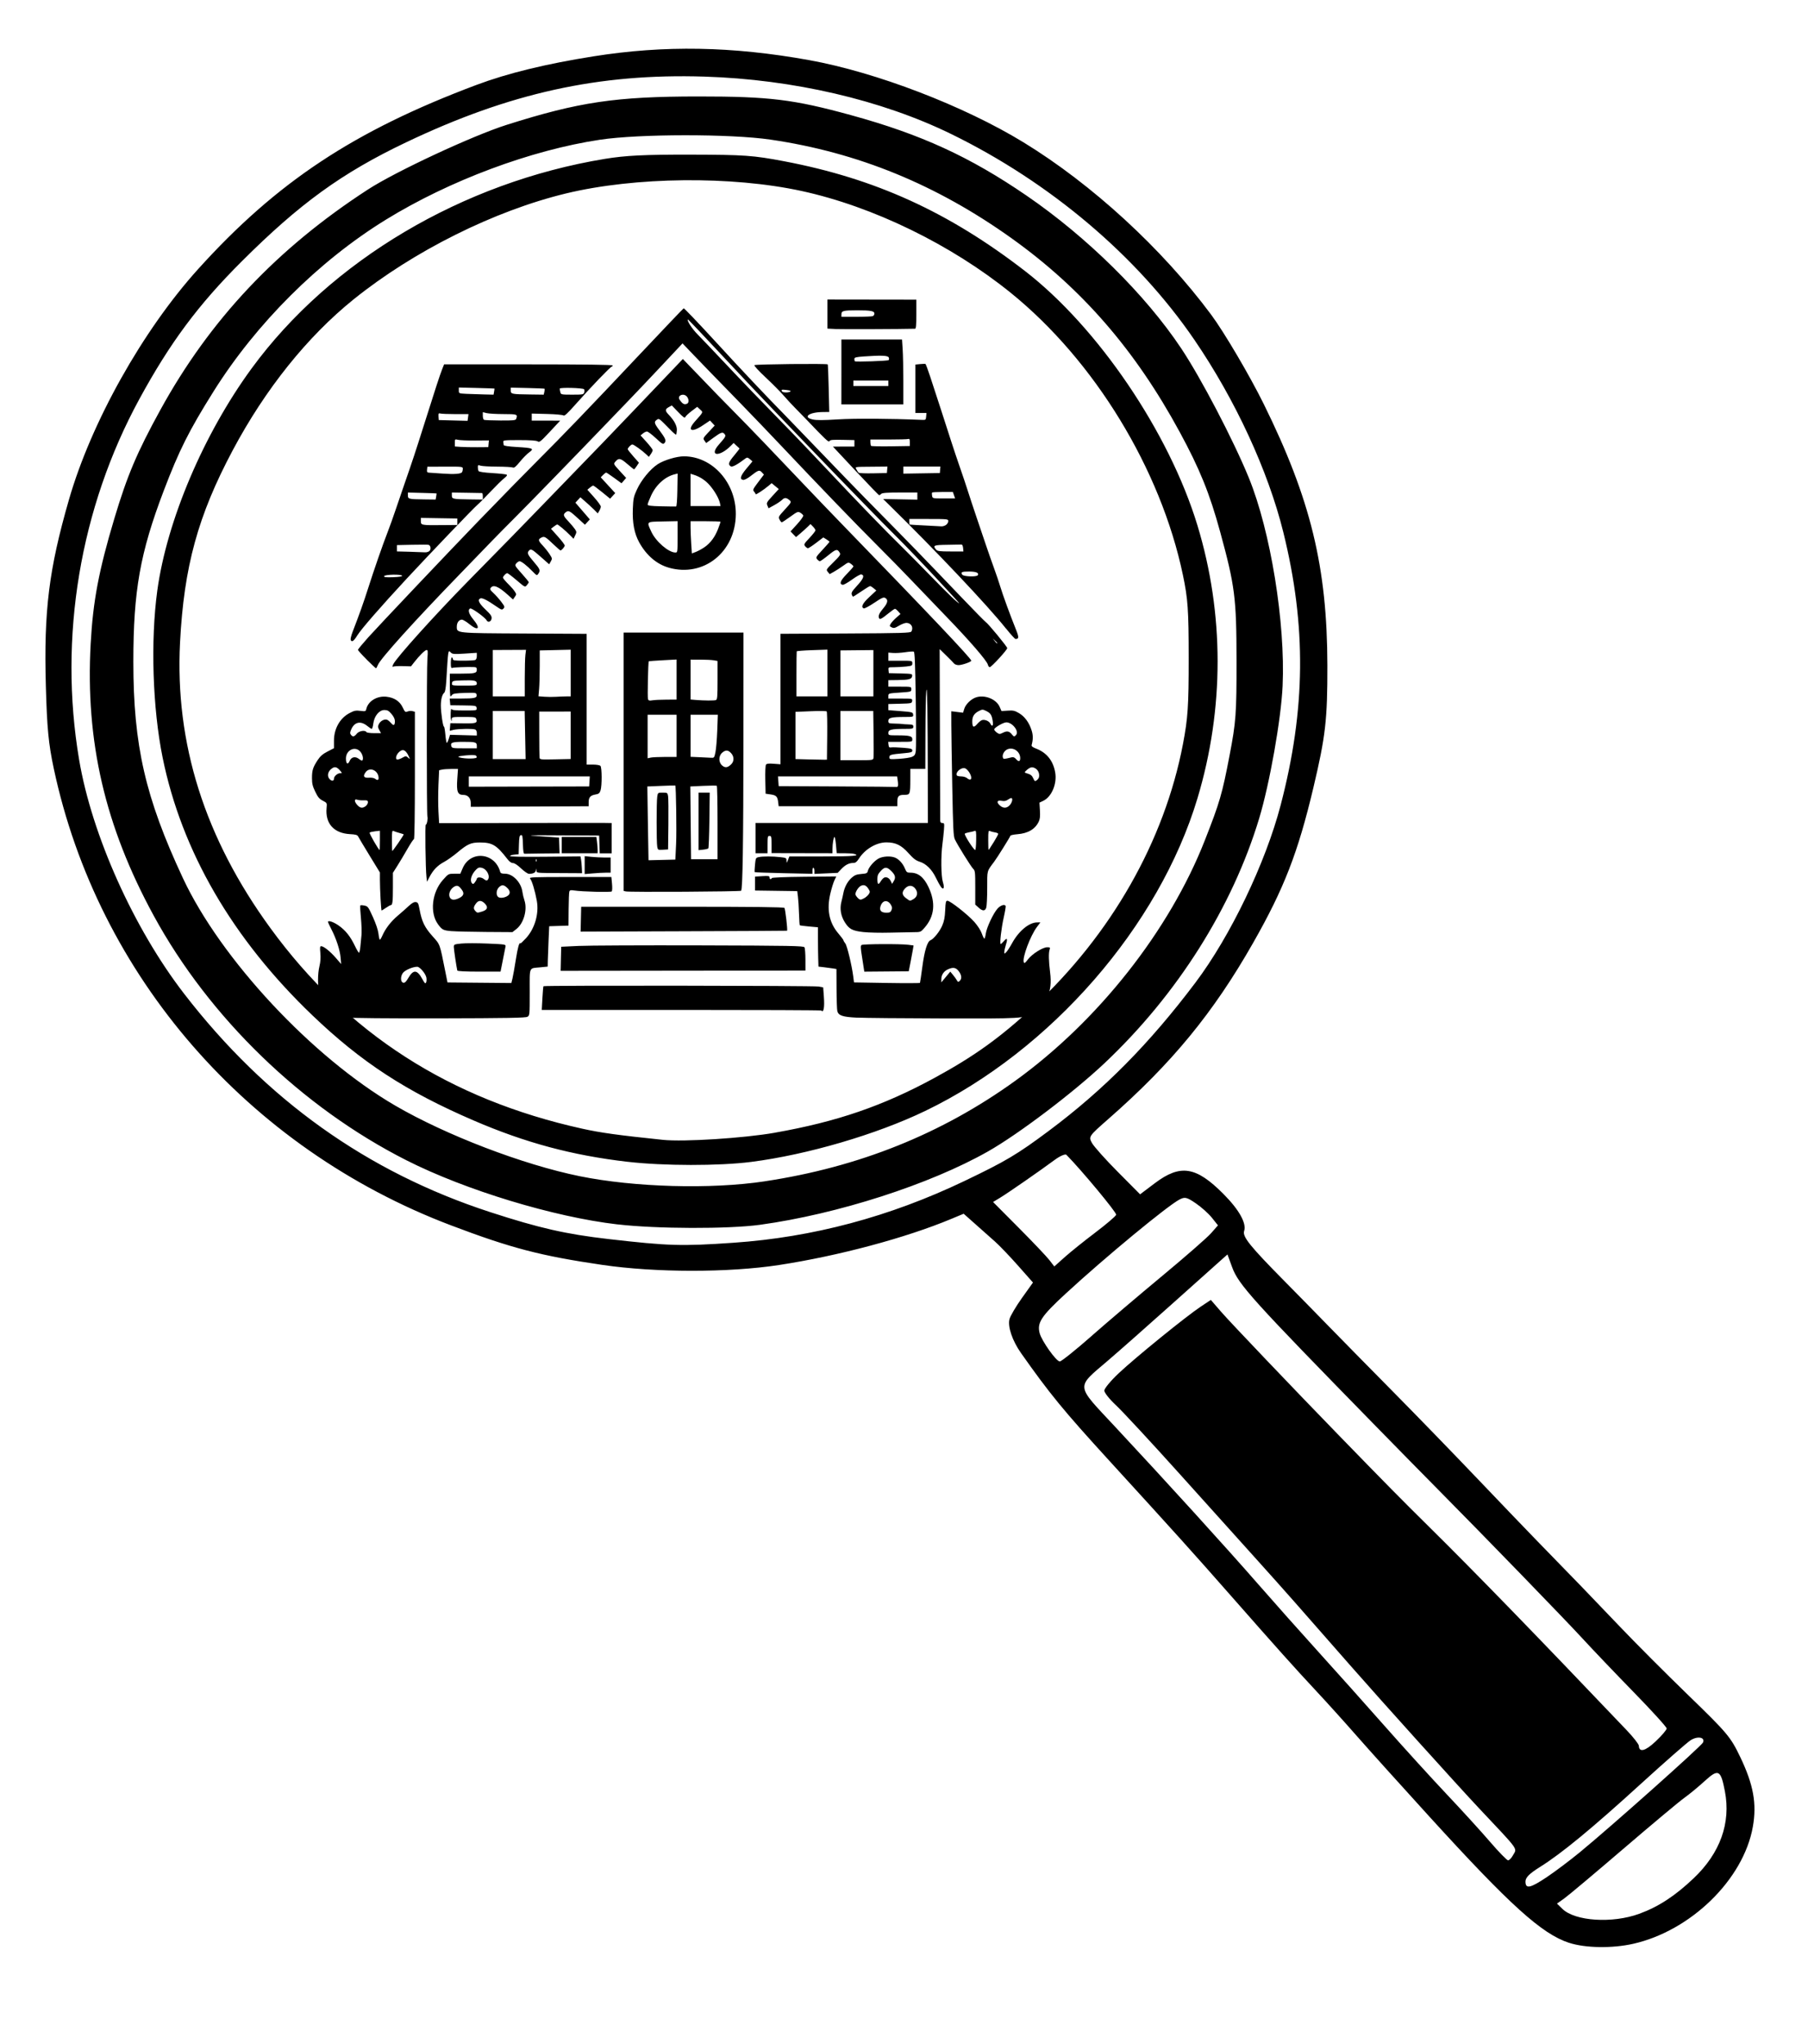
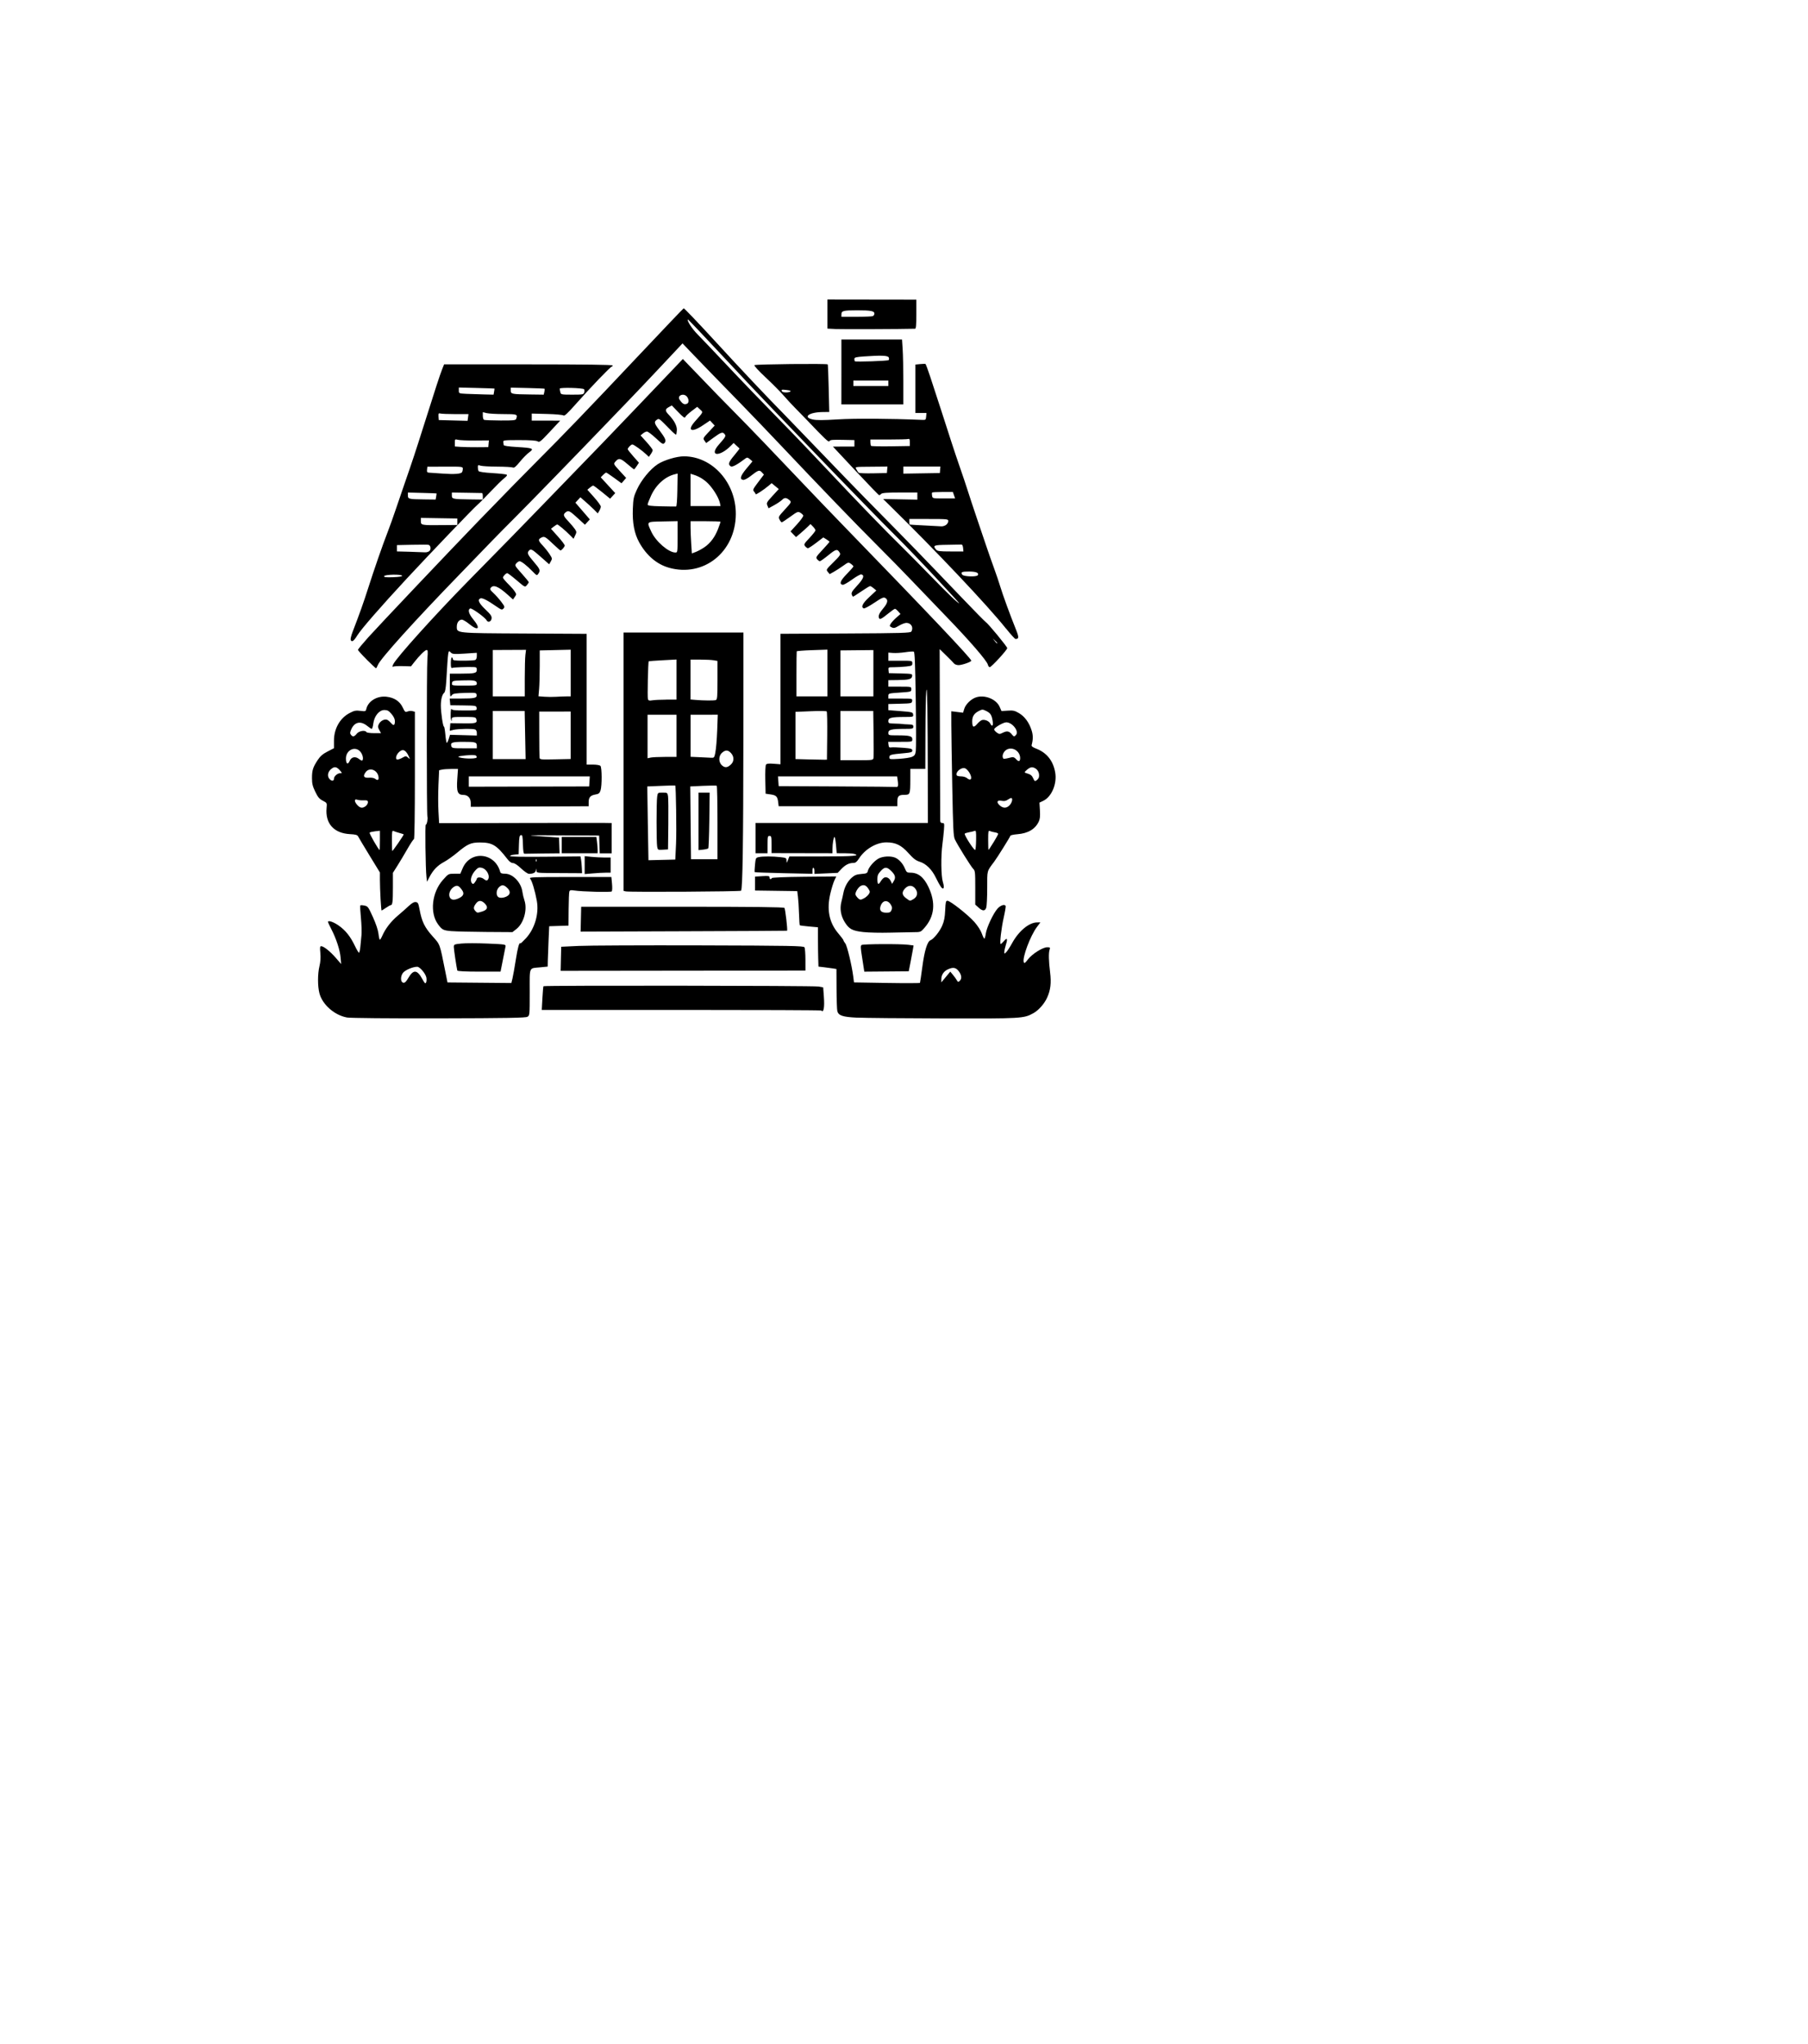
<svg xmlns="http://www.w3.org/2000/svg" xmlns:ns1="http://www.inkscape.org/namespaces/inkscape" xmlns:ns2="http://sodipodi.sourceforge.net/DTD/sodipodi-0.dtd" width="115mm" height="130mm" viewBox="0 0 115 130" version="1.1" id="svg1" xml:space="preserve" ns1:version="1.3 (0e150ed6c4, 2023-07-21)" ns2:docname="evidence_majetku.svg">
  <ns2:namedview id="namedview1" pagecolor="#ffffff" bordercolor="#000000" borderopacity="0.25" ns1:showpageshadow="2" ns1:pageopacity="0.0" ns1:pagecheckerboard="0" ns1:deskcolor="#d1d1d1" ns1:document-units="mm" ns1:zoom="1.0242632" ns1:cx="344.63798" ns1:cy="448.127" ns1:window-width="1643" ns1:window-height="1152" ns1:window-x="178" ns1:window-y="224" ns1:window-maximized="0" ns1:current-layer="layer1" />
  <defs id="defs1" />
  <g ns1:label="Vrstva 1" ns1:groupmode="layer" id="layer1">
-     <path style="fill:#000000" d="m 99.802,123.562 c -1.733,-0.567 -3.745,-2.385 -8.878,-8.021 -1.813,-1.99 -3.903,-4.312 -4.645,-5.159 -0.742,-0.847 -1.894,-2.123 -2.559,-2.835 -1.335,-1.429 -2.485,-2.712 -5.405,-6.035 -2.414,-2.746 -3.592,-4.054 -7.764,-8.619 -2.907,-3.181 -3.784,-4.25 -5.61,-6.842 -0.55,-0.78 -0.856,-1.681 -0.732,-2.155 0.053,-0.203 0.411,-0.809 0.795,-1.348 l 0.699,-0.98 -0.945,-1.069 c -0.52,-0.588 -1.179,-1.277 -1.464,-1.531 -0.285,-0.254 -0.852,-0.758 -1.259,-1.119 l -0.74,-0.657 -0.781,0.326 c -2.893,1.209 -7.176,2.355 -10.968,2.936 -3.207,0.491 -7.849,0.488 -11.228,-0.007 -3.927,-0.575 -5.81,-1.067 -9.625,-2.513 C 15.757,73.032 6.219,62.061 3.417,48.863 c -0.332,-1.566 -0.426,-2.544 -0.501,-5.244 -0.134,-4.782 0.194,-7.418 1.472,-11.849 1.42,-4.924 4.685,-10.749 8.214,-14.656 5.006,-5.542 9.915,-8.791 17.695,-11.71 1.988,-0.746 4.41,-1.338 7.449,-1.82 4.521,-0.718 8.829,-0.642 13.725,0.241 4.26,0.769 9.837,2.908 13.635,5.231 4.35,2.661 8.803,6.749 11.924,10.948 0.828,1.113 2.461,3.887 3.35,5.688 2.986,6.052 4.038,10.37 4.049,16.624 0.006,3.452 -0.115,4.51 -0.891,7.784 -0.98,4.133 -1.865,6.411 -3.835,9.872 -2.535,4.454 -5.169,7.657 -9.207,11.197 -1.244,1.091 -1.263,1.118 -1.043,1.52 0.123,0.225 0.863,1.053 1.644,1.839 l 1.42,1.43 0.933,-0.704 c 1.631,-1.23 2.625,-1.074 4.373,0.686 0.994,1.001 1.474,1.86 1.312,2.35 -0.118,0.358 0.367,0.962 2.551,3.174 0.817,0.828 2.093,2.128 2.834,2.891 0.742,0.762 2.547,2.599 4.013,4.081 1.466,1.482 3.92,4.011 5.454,5.621 1.534,1.609 3.23,3.376 3.767,3.927 2.194,2.246 3.612,3.715 5.28,5.468 0.966,1.016 2.936,2.99 4.378,4.387 2.456,2.38 2.663,2.626 3.272,3.894 0.85,1.769 1.069,2.984 0.806,4.457 -0.597,3.34 -3.935,6.602 -7.607,7.433 -1.331,0.301 -3.049,0.275 -4.082,-0.063 z m 4.461,-1.846 c 1.231,-0.45 2.284,-1.138 3.472,-2.267 1.679,-1.596 2.366,-3.514 1.98,-5.522 -0.265,-1.378 -0.411,-1.453 -1.284,-0.656 -0.405,0.37 -0.988,0.851 -1.297,1.07 -0.309,0.219 -2.055,1.678 -3.88,3.243 -1.825,1.565 -3.522,2.989 -3.77,3.164 l -0.451,0.319 0.346,0.337 c 0.806,0.784 3.178,0.936 4.884,0.312 z m -5.858,-2.346 c 0.522,-0.35 1.454,-1.052 2.072,-1.559 1.998,-1.641 7.763,-6.779 7.85,-6.997 0.132,-0.331 -0.351,-0.415 -0.79,-0.139 -0.218,0.137 -1.643,1.386 -3.167,2.775 -3.102,2.829 -5.053,4.436 -6.418,5.288 -0.669,0.418 -0.921,0.67 -0.922,0.922 -0.002,0.496 0.298,0.433 1.376,-0.29 z m -2.185,-1.355 c 0.281,-0.504 0.493,-0.207 -2.163,-3.031 -1.325,-1.408 -6.249,-6.869 -8.097,-8.98 -3.407,-3.891 -4.295,-4.895 -5.872,-6.647 -0.961,-1.067 -3.237,-3.596 -5.058,-5.621 -1.821,-2.024 -3.644,-3.99 -4.05,-4.367 -0.407,-0.378 -0.739,-0.796 -0.739,-0.929 0,-0.133 0.415,-0.632 0.922,-1.109 1.074,-1.009 4.276,-3.609 5.211,-4.23 l 0.643,-0.428 0.662,0.765 c 0.569,0.657 4.583,4.867 7.482,7.85 3.024,3.11 3.946,4.045 5.697,5.775 2.98,2.944 6.693,6.766 12.621,12.989 0.415,0.436 0.758,0.875 0.762,0.976 0.017,0.444 0.409,0.343 1.065,-0.274 0.389,-0.366 0.706,-0.738 0.705,-0.826 -0.001,-0.088 -0.948,-1.131 -2.105,-2.316 -1.156,-1.186 -2.611,-2.71 -3.233,-3.388 -1.103,-1.202 -6.207,-6.466 -9.258,-9.547 -0.839,-0.847 -2.575,-2.614 -3.859,-3.927 -7.929,-8.107 -8.778,-9.047 -9.187,-10.165 l -0.294,-0.804 -0.508,0.452 c -0.279,0.248 -1.703,1.521 -3.163,2.828 -1.46,1.307 -3.228,2.868 -3.93,3.469 -2.059,1.763 -2.087,1.487 0.429,4.183 3.233,3.464 7.102,7.72 9.132,10.047 0.998,1.143 2.724,3.084 3.837,4.312 1.112,1.228 3.005,3.345 4.205,4.705 1.2,1.36 2.966,3.302 3.923,4.315 0.958,1.013 2.202,2.378 2.765,3.033 0.563,0.655 1.084,1.19 1.157,1.19 0.073,0 0.208,-0.134 0.299,-0.298 z M 69.437,84.961 c 1.015,-0.892 3.039,-2.613 4.499,-3.824 1.46,-1.212 2.852,-2.429 3.094,-2.704 l 0.44,-0.502 -0.384,-0.482 c -0.211,-0.265 -0.674,-0.68 -1.028,-0.921 -0.57,-0.388 -0.689,-0.417 -1.025,-0.245 -0.755,0.386 -4.714,3.656 -7.237,5.979 -1.565,1.441 -1.842,1.86 -1.669,2.523 0.13,0.499 1.061,1.807 1.282,1.802 0.102,-0.002 1.016,-0.734 2.03,-1.626 z m 0.229,-6.57 c 0.7,-0.529 1.298,-1.039 1.33,-1.134 0.044,-0.13 -2.201,-2.833 -3.165,-3.811 -0.072,-0.073 -0.408,0.072 -0.746,0.322 -0.941,0.696 -2.967,2.101 -3.471,2.406 l -0.449,0.272 1.635,1.644 c 0.9,0.904 1.776,1.827 1.948,2.05 l 0.312,0.405 0.667,-0.596 c 0.367,-0.328 1.24,-1.029 1.94,-1.558 z m -23.008,0.646 c 5.045,-0.347 9.933,-1.653 14.678,-3.922 2.629,-1.257 3.367,-1.695 5.371,-3.191 3.509,-2.618 6.401,-5.541 9.332,-9.433 2.224,-2.953 4.452,-7.592 5.418,-11.283 1.594,-6.089 1.646,-11.394 0.17,-17.36 -0.969,-3.916 -3.06,-8.437 -5.661,-12.242 -3.645,-5.331 -9.183,-10.016 -15.471,-13.086 -4.432,-2.164 -10.045,-3.47 -15.68,-3.648 -6.723,-0.212 -12.407,1.042 -19.006,4.191 -4.069,1.942 -6.748,3.884 -10.442,7.57 -2.76,2.754 -4.549,5.16 -6.502,8.746 -3.774,6.927 -5.148,15.161 -3.831,22.945 0.811,4.791 3.469,10.716 6.67,14.867 5.209,6.755 11.652,11.353 19.477,13.899 3.129,1.018 4.818,1.402 7.539,1.714 3.815,0.437 4.625,0.461 7.94,0.233 z m -7.379,-1.166 c -4.052,-0.47 -9.672,-2.177 -13.423,-4.076 -6.645,-3.364 -12.544,-9.072 -16.08,-15.562 -3.1,-5.69 -4.35,-11.081 -4.008,-17.3 0.148,-2.705 0.515,-4.642 1.502,-7.943 0.823,-2.752 1.44,-4.208 2.928,-6.917 3.15,-5.735 7.41,-10.259 13.201,-14.018 1.76,-1.143 6.663,-3.428 8.823,-4.113 4.606,-1.46 6.939,-1.805 12.191,-1.807 4.529,-0.001 6.061,0.186 9.705,1.185 4.462,1.224 7.566,2.646 11.182,5.124 3.846,2.635 7.548,6.291 9.825,9.702 1.268,1.9 3.321,5.828 4.307,8.238 1.384,3.387 2.333,9.23 2.15,13.243 -0.096,2.106 -0.822,6.21 -1.49,8.421 -1.711,5.668 -5.22,11.221 -9.844,15.576 -1.989,1.874 -5.461,4.502 -7.401,5.604 -3.7,2.1 -9.577,3.991 -14.503,4.667 -2.01,0.276 -6.578,0.263 -9.063,-0.026 z m 9.365,-2.742 c 5.987,-0.901 11.264,-3.019 15.942,-6.398 5.269,-3.806 9.794,-9.544 12.045,-15.277 0.957,-2.435 1.107,-2.951 1.582,-5.436 0.404,-2.112 0.441,-2.626 0.438,-6.006 -0.004,-3.985 -0.101,-4.746 -1.04,-8.182 -0.672,-2.456 -1.299,-4.004 -2.583,-6.37 -2.822,-5.199 -6.214,-9.108 -10.67,-12.295 -4.782,-3.421 -9.792,-5.472 -15.354,-6.286 -2.542,-0.372 -8.339,-0.368 -10.838,0.007 -4.393,0.66 -9.572,2.593 -13.619,5.084 -4.258,2.62 -8.252,6.6 -10.965,10.927 -1.563,2.493 -2.186,3.736 -3.171,6.323 -1.501,3.945 -1.929,6.359 -1.929,10.87 0,5.314 0.761,8.639 3.149,13.751 2.411,5.161 8.223,11.391 13.496,14.467 3.234,1.886 8.142,3.765 11.745,4.497 3.484,0.707 8.342,0.842 11.771,0.326 z m -8.735,-1.241 c -3.512,-0.409 -6.489,-1.208 -9.774,-2.623 -4.313,-1.859 -7.148,-3.707 -10.268,-6.694 -5.078,-4.861 -8.314,-10.432 -9.525,-16.4 -0.636,-3.132 -0.772,-7.423 -0.337,-10.609 0.608,-4.45 2.949,-9.963 6.003,-14.134 5.023,-6.86 13.41,-11.834 22.469,-13.324 1.309,-0.215 2.524,-0.275 5.454,-0.269 3.415,0.008 3.974,0.047 5.935,0.419 5.793,1.099 10.47,3.228 15.319,6.974 4.649,3.592 9.177,10.266 10.978,16.182 1.71,5.617 1.712,11.665 0.007,17.35 -2.442,8.139 -9.322,16.042 -17.321,19.895 -3.108,1.497 -7.502,2.784 -11.068,3.241 -2.046,0.262 -5.576,0.258 -7.871,-0.009 z m 9.395,-1.853 c 3.929,-0.694 6.849,-1.696 10.113,-3.469 2.541,-1.381 4.198,-2.571 6.308,-4.529 4.95,-4.594 8.34,-10.547 9.518,-16.711 0.315,-1.649 0.368,-2.432 0.366,-5.467 -10e-4,-3.078 -0.05,-3.771 -0.37,-5.297 -1.411,-6.725 -5.618,-13.621 -10.937,-17.929 -3.797,-3.075 -8.772,-5.499 -13.314,-6.486 -4.454,-0.968 -10.589,-0.905 -14.979,0.154 -4.56,1.1 -9.7,3.663 -13.522,6.742 -2.941,2.37 -5.611,5.702 -7.678,9.583 -2.218,4.163 -3.108,7.409 -3.357,12.233 -0.331,6.428 1.573,12.444 5.75,18.171 4.889,6.703 11.389,10.883 19.831,12.753 1.173,0.26 2.27,0.412 5.133,0.71 1.326,0.138 5.16,-0.106 7.138,-0.456 z" id="path1" ns2:nodetypes="csssssscscssscsscssssssssssscssssscsssssssssssssccssssssscssssssssssssssssssscsssssscssssscsssssssssssssscssssscsscscscsscssssssssssssssssssscssssssscssssssssscccsssssssscssssssscccssssssccsscssccssssccssssssssss" />
-     <path style="fill:#000000;stroke-width:0.25" d="m 22.068,64.711 c -0.789,-0.145 -1.55,-0.808 -1.746,-1.523 -0.123,-0.45 -0.124,-1.24 -0.001,-1.75 0.065,-0.27 0.082,-0.536 0.055,-0.829 -0.034,-0.357 -0.024,-0.431 0.054,-0.431 0.16,0 0.571,0.328 0.93,0.742 l 0.34,0.393 -0.036,-0.415 c -0.042,-0.479 -0.273,-1.19 -0.586,-1.798 -0.12,-0.233 -0.218,-0.442 -0.218,-0.464 0,-0.122 0.346,-0.007 0.678,0.225 0.44,0.308 0.748,0.694 1.037,1.299 0.113,0.236 0.228,0.43 0.257,0.43 0.029,0 0.069,-0.17 0.089,-0.378 0.02,-0.208 0.052,-0.545 0.072,-0.748 0.019,-0.203 0.002,-0.701 -0.038,-1.105 -0.04,-0.405 -0.057,-0.753 -0.038,-0.774 0.019,-0.021 0.138,-0.017 0.264,0.009 0.216,0.044 0.247,0.086 0.539,0.732 0.195,0.431 0.326,0.825 0.353,1.062 0.024,0.207 0.064,0.377 0.088,0.377 0.024,0 0.096,-0.116 0.158,-0.258 0.2,-0.454 0.54,-0.895 0.978,-1.267 0.234,-0.199 0.553,-0.48 0.708,-0.625 0.194,-0.182 0.331,-0.257 0.44,-0.243 0.139,0.018 0.167,0.073 0.241,0.468 0.144,0.771 0.318,1.132 0.815,1.691 0.507,0.571 0.456,0.432 0.824,2.264 l 0.138,0.688 2.031,0.018 2.031,0.018 0.071,-0.293 c 0.039,-0.161 0.135,-0.696 0.212,-1.187 0.126,-0.798 0.219,-1.125 0.295,-1.042 0.014,0.015 0.172,-0.131 0.35,-0.325 0.563,-0.611 0.84,-1.565 0.691,-2.385 -0.115,-0.631 -0.311,-1.282 -0.424,-1.404 -0.089,-0.096 0.16,-0.106 2.534,-0.106 h 2.632 l 0.041,0.426 c 0.023,0.236 0.015,0.454 -0.018,0.49 -0.06,0.065 -1.901,0.017 -2.395,-0.061 -0.204,-0.033 -0.269,-0.018 -0.3,0.068 -0.021,0.06 -0.042,0.573 -0.046,1.139 l -0.008,1.029 -0.614,0.02 -0.614,0.02 -0.04,0.894 c -0.022,0.492 -0.044,1.069 -0.048,1.283 l -0.007,0.389 -0.461,0.046 c -0.757,0.076 -0.683,-0.095 -0.683,1.586 0,1.454 -0.002,1.473 -0.143,1.56 -0.113,0.07 -1.294,0.091 -5.639,0.1 -3.162,0.007 -5.645,-0.016 -5.846,-0.053 z m 5.051,-2.542 c -0.052,-0.256 -0.417,-0.684 -0.583,-0.684 -0.28,0 -0.78,0.216 -0.909,0.393 -0.171,0.236 -0.153,0.595 0.031,0.623 0.091,0.014 0.178,-0.069 0.308,-0.294 0.329,-0.567 0.569,-0.547 0.906,0.075 0.142,0.262 0.182,0.297 0.23,0.204 0.032,-0.062 0.04,-0.205 0.017,-0.318 z m 27.386,2.553 c -0.906,-0.043 -1.173,-0.133 -1.246,-0.417 -0.024,-0.095 -0.047,-0.735 -0.05,-1.424 l -0.006,-1.252 -0.207,-0.035 c -0.114,-0.019 -0.371,-0.054 -0.572,-0.077 l -0.365,-0.042 -0.016,-0.528 c -0.009,-0.29 -0.016,-0.853 -0.016,-1.25 v -0.722 l -0.566,-0.051 c -0.311,-0.028 -0.577,-0.063 -0.591,-0.078 -0.014,-0.015 -0.035,-0.348 -0.048,-0.74 -0.012,-0.392 -0.043,-0.874 -0.068,-1.072 l -0.045,-0.36 -1.342,-0.019 -1.342,-0.019 v -0.442 -0.442 l 0.461,-0.029 c 0.39,-0.024 0.461,-0.012 0.461,0.081 0,0.118 0.103,0.151 0.138,0.044 0.013,-0.039 0.847,-0.074 2.064,-0.086 l 2.042,-0.021 -0.118,0.25 c -0.065,0.138 -0.18,0.509 -0.255,0.824 -0.246,1.026 -0.082,1.86 0.498,2.542 0.183,0.215 0.334,0.417 0.334,0.447 0,0.03 0.052,0.119 0.115,0.197 0.115,0.142 0.415,1.389 0.506,2.102 l 0.048,0.378 2.086,0.034 c 1.147,0.019 2.096,0.016 2.109,-0.005 0.012,-0.022 0.082,-0.486 0.154,-1.032 0.134,-1.015 0.315,-1.604 0.517,-1.679 0.198,-0.074 0.585,-0.556 0.745,-0.929 0.124,-0.288 0.169,-0.523 0.19,-0.98 0.024,-0.528 0.041,-0.602 0.144,-0.602 0.177,0 1.313,0.895 1.715,1.351 0.205,0.233 0.403,0.54 0.469,0.729 0.063,0.18 0.136,0.327 0.163,0.327 0.026,0 0.067,-0.142 0.091,-0.316 0.054,-0.389 0.476,-1.289 0.747,-1.592 0.187,-0.209 0.446,-0.295 0.517,-0.172 0.017,0.029 -0.038,0.359 -0.122,0.733 -0.157,0.702 -0.27,1.691 -0.193,1.691 0.024,0 0.114,-0.082 0.2,-0.183 0.21,-0.245 0.255,-0.168 0.131,0.226 -0.056,0.179 -0.102,0.387 -0.102,0.461 0,0.131 0.005,0.131 0.124,0.014 0.068,-0.067 0.238,-0.329 0.377,-0.582 0.421,-0.767 1.074,-1.307 1.584,-1.311 l 0.211,-0.001 -0.22,0.292 c -0.416,0.553 -0.941,1.949 -0.839,2.236 0.035,0.099 0.08,0.07 0.266,-0.173 0.269,-0.35 0.939,-0.773 1.225,-0.773 0.185,0 0.2,0.015 0.153,0.155 -0.069,0.207 -0.058,0.715 0.032,1.436 0.085,0.68 0.03,1.138 -0.195,1.626 -0.18,0.39 -0.54,0.794 -0.87,0.976 -0.613,0.339 -0.727,0.345 -5.723,0.333 -2.569,-0.007 -5.042,-0.029 -5.496,-0.051 z m 6.114,-2.715 c 0.097,0.117 0.208,0.271 0.246,0.343 0.06,0.113 0.085,0.118 0.175,0.037 0.152,-0.136 0.128,-0.38 -0.06,-0.622 -0.183,-0.236 -0.357,-0.265 -0.687,-0.116 -0.262,0.119 -0.419,0.352 -0.419,0.623 v 0.206 l 0.285,-0.342 0.285,-0.342 z m -8.384,2.26 c -0.019,-0.021 -4.027,-0.038 -8.905,-0.037 l -8.87,7.19e-4 0.04,-0.737 c 0.022,-0.405 0.053,-0.752 0.068,-0.771 0.047,-0.058 17.184,-0.038 17.498,0.02 l 0.293,0.054 0.043,0.575 c 0.053,0.708 -0.013,1.061 -0.167,0.895 z M 29.088,61.726 c -0.059,-0.25 -0.222,-1.35 -0.222,-1.494 0,-0.168 0.02,-0.177 0.48,-0.224 0.264,-0.027 1.01,-0.026 1.658,0.001 1.154,0.049 1.177,0.053 1.149,0.195 -0.016,0.08 -0.093,0.47 -0.172,0.868 l -0.143,0.722 h -1.366 c -0.858,0 -1.372,-0.026 -1.383,-0.069 z m 25.887,0.069 c -0.003,0 -0.013,-0.062 -0.022,-0.138 -0.009,-0.076 -0.066,-0.444 -0.126,-0.818 -0.09,-0.56 -0.094,-0.691 -0.025,-0.738 0.098,-0.068 2.468,-0.079 2.966,-0.014 l 0.34,0.044 -0.041,0.248 c -0.022,0.136 -0.091,0.505 -0.153,0.82 l -0.113,0.573 -1.41,0.012 c -0.776,0.006 -1.412,0.012 -1.415,0.012 z m -19.297,-0.817 0.018,-0.765 1.112,-0.053 c 0.612,-0.029 4.079,-0.044 7.706,-0.034 5.78,0.016 6.602,0.031 6.655,0.121 0.033,0.057 0.061,0.413 0.061,0.791 l 8.99e-4,0.688 -7.785,0.009 -7.785,0.009 z m 19.241,-1.7 c -0.709,-0.079 -0.911,-0.187 -1.19,-0.634 -0.248,-0.399 -0.323,-0.854 -0.212,-1.283 0.044,-0.171 0.101,-0.424 0.127,-0.562 0.07,-0.381 0.271,-0.751 0.532,-0.98 0.186,-0.163 0.312,-0.212 0.61,-0.235 0.331,-0.026 0.38,-0.049 0.413,-0.192 0.054,-0.234 0.398,-0.633 0.679,-0.788 0.268,-0.148 0.768,-0.177 1.053,-0.06 0.249,0.102 0.493,0.37 0.626,0.688 0.103,0.247 0.134,0.27 0.359,0.27 0.488,0 0.845,0.286 1.141,0.912 0.474,1.006 0.388,1.863 -0.262,2.603 -0.229,0.26 -0.247,0.268 -0.674,0.268 -0.241,1.17e-4 -0.925,0.014 -1.519,0.03 -0.594,0.016 -1.351,-1.31e-4 -1.682,-0.037 z m 1.785,-1.395 c 0.054,-0.129 0.046,-0.201 -0.039,-0.341 -0.206,-0.341 -0.534,-0.296 -0.658,0.09 -0.088,0.274 0.039,0.415 0.377,0.415 0.203,0 0.264,-0.031 0.32,-0.163 z m 1.392,-0.698 c 0.248,-0.139 0.307,-0.402 0.143,-0.641 -0.179,-0.261 -0.455,-0.276 -0.676,-0.036 -0.22,0.238 -0.197,0.424 0.08,0.625 0.256,0.186 0.222,0.182 0.453,0.053 z m -3.116,-0.067 c 0.101,-0.057 0.226,-0.169 0.279,-0.25 0.085,-0.131 0.084,-0.165 -0.005,-0.313 -0.15,-0.247 -0.3,-0.313 -0.496,-0.216 -0.157,0.077 -0.348,0.371 -0.348,0.534 0,0.04 0.057,0.134 0.127,0.21 0.152,0.165 0.205,0.169 0.444,0.035 z m 1.237,-1.289 c 0.148,-0.09 0.341,1.89e-4 0.439,0.204 l 0.087,0.179 0.109,-0.18 c 0.13,-0.215 0.093,-0.377 -0.14,-0.614 -0.294,-0.298 -0.433,-0.304 -0.684,-0.032 -0.177,0.192 -0.221,0.292 -0.221,0.51 0,0.353 0.06,0.407 0.197,0.179 0.061,-0.101 0.157,-0.212 0.213,-0.245 z m -27.478,3.392 c -0.546,-0.046 -0.618,-0.082 -0.878,-0.437 -0.535,-0.73 -0.392,-2.031 0.309,-2.819 0.352,-0.395 0.353,-0.396 0.731,-0.396 h 0.378 l 0.147,-0.346 c 0.49,-1.156 2.053,-1.009 2.389,0.225 0.025,0.091 0.101,0.12 0.311,0.12 0.492,0 1.023,0.554 1.101,1.149 0.019,0.143 0.078,0.392 0.132,0.552 0.196,0.585 -0.047,1.451 -0.509,1.813 l -0.255,0.2 -1.69,-0.011 c -0.93,-0.007 -1.905,-0.03 -2.167,-0.052 z m 1.921,-1.247 c 0.342,-0.103 0.405,-0.274 0.185,-0.502 -0.223,-0.231 -0.41,-0.231 -0.577,-7.31e-4 -0.158,0.217 -0.165,0.323 -0.032,0.467 0.118,0.128 0.118,0.128 0.424,0.036 z m -1.443,-0.862 c 0.269,-0.138 0.321,-0.288 0.173,-0.502 -0.196,-0.284 -0.311,-0.332 -0.509,-0.213 -0.241,0.146 -0.368,0.446 -0.278,0.659 0.082,0.196 0.301,0.216 0.613,0.056 z m 3.118,-0.172 c 0.13,-0.117 0.109,-0.295 -0.054,-0.454 -0.22,-0.215 -0.342,-0.234 -0.52,-0.082 -0.219,0.187 -0.231,0.587 -0.021,0.672 0.153,0.061 0.45,-0.007 0.594,-0.136 z m -2.009,-1.039 c 0.004,-0.13 0.283,-0.129 0.445,7.31e-4 0.13,0.104 0.193,0.12 0.247,0.062 0.195,-0.211 -0.041,-0.694 -0.379,-0.774 -0.154,-0.037 -0.229,-0.012 -0.355,0.115 -0.303,0.306 -0.42,0.699 -0.26,0.872 0.062,0.067 0.101,0.051 0.189,-0.072 0.061,-0.086 0.112,-0.178 0.113,-0.203 z m 6.623,2.558 0.018,-0.791 h 6.43 c 4.542,0 6.45,0.022 6.499,0.075 0.053,0.058 0.209,1.398 0.168,1.45 -0.005,0.006 -2.962,0.022 -6.571,0.034 l -6.562,0.023 z M 24.206,57.176 c -0.023,-0.403 -0.041,-0.948 -0.041,-1.21 v -0.477 l -0.659,-1.077 c -0.362,-0.592 -0.687,-1.135 -0.722,-1.207 -0.051,-0.105 -0.152,-0.135 -0.524,-0.155 -1.028,-0.056 -1.582,-0.678 -1.487,-1.67 0.03,-0.313 0.029,-0.316 -0.243,-0.457 -0.221,-0.115 -0.312,-0.224 -0.479,-0.573 -0.17,-0.354 -0.207,-0.51 -0.207,-0.869 0,-0.494 0.06,-0.683 0.367,-1.148 0.161,-0.244 0.317,-0.379 0.623,-0.537 l 0.408,-0.211 v -0.481 c 0,-0.76 0.378,-1.429 0.99,-1.753 0.297,-0.157 0.4,-0.178 0.689,-0.141 0.322,0.041 0.343,0.034 0.379,-0.123 0.115,-0.496 0.686,-0.842 1.279,-0.776 0.497,0.056 0.848,0.286 1.035,0.681 0.14,0.296 0.166,0.317 0.31,0.258 0.086,-0.035 0.226,-0.046 0.311,-0.023 l 0.154,0.042 v 4.051 c 0,2.481 -0.023,4.051 -0.06,4.051 -0.033,0 -0.219,0.279 -0.413,0.619 -0.195,0.34 -0.482,0.822 -0.639,1.07 l -0.286,0.451 v 0.919 c 0,0.918 -0.026,1.136 -0.135,1.136 -0.032,0 -0.171,0.077 -0.31,0.172 -0.138,0.095 -0.262,0.172 -0.275,0.172 -0.013,0 -0.042,-0.33 -0.065,-0.733 z m 1.132,-3.572 c 0.199,-0.287 0.353,-0.53 0.341,-0.54 -0.012,-0.01 -0.136,-0.05 -0.275,-0.089 -0.14,-0.039 -0.304,-0.093 -0.365,-0.121 -0.101,-0.046 -0.111,0.008 -0.111,0.611 0,0.363 0.011,0.661 0.024,0.661 0.013,0 0.187,-0.235 0.387,-0.521 z m -1.173,-0.158 v -0.611 l -0.302,0.034 c -0.166,0.019 -0.324,0.057 -0.352,0.084 -0.041,0.041 0.57,1.103 0.634,1.103 0.011,0 0.02,-0.275 0.02,-0.611 z m -0.904,-2.179 c 0.078,-0.059 0.141,-0.168 0.141,-0.241 0,-0.114 -0.041,-0.133 -0.27,-0.124 -0.149,0.006 -0.334,-0.013 -0.413,-0.042 -0.199,-0.072 -0.192,0.124 0.013,0.345 0.18,0.195 0.33,0.213 0.529,0.062 z m -2.019,-1.746 c 0,-0.154 0.226,-0.348 0.405,-0.348 0.121,0 0.121,-0.003 0.003,-0.144 -0.193,-0.231 -0.327,-0.284 -0.487,-0.191 -0.298,0.172 -0.392,0.502 -0.202,0.708 0.137,0.149 0.281,0.136 0.281,-0.026 z m 2.825,-0.161 c -0.095,-0.412 -0.574,-0.564 -0.805,-0.256 -0.196,0.262 -0.127,0.382 0.204,0.357 0.18,-0.013 0.331,0.016 0.412,0.081 0.159,0.129 0.242,0.048 0.188,-0.183 z m -1.821,-0.976 c 0.102,-0.243 0.36,-0.295 0.582,-0.118 0.098,0.079 0.196,0.124 0.217,0.101 0.086,-0.093 0.03,-0.366 -0.112,-0.545 -0.322,-0.405 -0.93,-0.134 -0.93,0.415 0,0.352 0.124,0.428 0.242,0.147 z M 25.699,48.136 c 0.101,-0.059 0.156,-0.048 0.259,0.052 0.072,0.069 0.119,0.095 0.104,0.057 -0.203,-0.514 -0.405,-0.651 -0.65,-0.442 -0.17,0.145 -0.263,0.363 -0.201,0.473 0.038,0.067 0.22,0.015 0.488,-0.14 z M 22.691,46.663 c 0.144,-0.179 0.535,-0.244 0.615,-0.103 0.022,0.038 0.239,0.069 0.484,0.069 h 0.445 L 24.124,46.425 c -0.095,-0.175 -0.099,-0.227 -0.027,-0.374 0.108,-0.219 0.394,-0.353 0.555,-0.26 0.065,0.037 0.171,0.132 0.237,0.21 0.148,0.177 0.229,0.13 0.229,-0.135 0,-0.135 -0.072,-0.288 -0.215,-0.457 -0.175,-0.206 -0.259,-0.253 -0.455,-0.253 -0.331,0 -0.645,0.385 -0.704,0.863 -0.022,0.183 -0.068,0.334 -0.1,0.334 -0.033,0 -0.153,-0.077 -0.267,-0.171 -0.431,-0.356 -0.823,-0.278 -1.036,0.206 -0.085,0.192 -0.089,0.253 -0.021,0.341 0.115,0.15 0.213,0.133 0.372,-0.065 z m 39.548,11.055 -0.207,-0.187 4.82e-4,-1.073 c 4.79e-4,-0.992 -0.009,-1.082 -0.129,-1.199 -0.142,-0.139 -0.998,-1.514 -1.168,-1.875 -0.092,-0.196 -0.114,-0.644 -0.165,-3.302 -0.032,-1.691 -0.059,-3.474 -0.061,-3.961 l -0.002,-0.886 0.375,0.046 0.375,0.046 0.073,-0.24 c 0.089,-0.291 0.415,-0.615 0.736,-0.73 0.544,-0.194 1.294,0.098 1.512,0.588 l 0.123,0.278 0.398,-0.027 c 0.341,-0.024 0.443,-8.04e-4 0.716,0.16 0.363,0.214 0.647,0.603 0.802,1.099 0.098,0.313 0.098,0.566 4.79e-4,0.931 -0.02,0.074 0.064,0.14 0.286,0.225 0.676,0.26 1.086,0.774 1.214,1.523 0.122,0.716 -0.227,1.544 -0.76,1.798 l -0.242,0.115 0.029,0.495 c 0.022,0.372 0.004,0.549 -0.074,0.712 -0.23,0.482 -0.683,0.749 -1.359,0.802 -0.234,0.018 -0.434,0.062 -0.445,0.098 -0.03,0.098 -0.835,1.388 -1.024,1.64 -0.484,0.648 -0.451,0.524 -0.451,1.694 0,0.587 -0.028,1.147 -0.062,1.244 -0.079,0.226 -0.233,0.222 -0.495,-0.015 z m -0.148,-4.288 c 0.007,-0.549 -0.005,-0.622 -0.094,-0.584 -0.056,0.023 -0.214,0.062 -0.352,0.086 -0.138,0.024 -0.262,0.065 -0.278,0.092 -0.045,0.079 0.566,1.034 0.662,1.034 0.029,0 0.057,-0.282 0.061,-0.627 z m 1.108,0.146 c 0.162,-0.264 0.295,-0.509 0.295,-0.543 0,-0.034 -0.093,-0.076 -0.207,-0.094 -0.114,-0.017 -0.257,-0.055 -0.318,-0.084 -0.101,-0.048 -0.111,0.004 -0.111,0.574 0,0.345 0.01,0.626 0.022,0.626 0.012,0 0.155,-0.216 0.318,-0.481 z m 1.029,-2.371 c 0.157,-0.17 0.213,-0.45 0.09,-0.45 -0.036,0 -0.136,0.05 -0.222,0.111 -0.108,0.077 -0.224,0.097 -0.374,0.067 -0.295,-0.06 -0.361,0.074 -0.139,0.281 0.222,0.207 0.449,0.204 0.645,-0.008 z m 1.861,-1.788 c 0.041,-0.227 -0.057,-0.449 -0.245,-0.555 -0.202,-0.113 -0.339,-0.075 -0.59,0.162 -0.109,0.103 -0.102,0.113 0.127,0.181 0.177,0.053 0.268,0.131 0.338,0.291 0.086,0.197 0.108,0.21 0.222,0.129 0.07,-0.049 0.137,-0.143 0.149,-0.207 z m -4.311,0.048 c -4.79e-4,-0.202 -0.241,-0.561 -0.405,-0.606 -0.248,-0.067 -0.622,0.266 -0.513,0.457 0.02,0.034 0.143,0.063 0.274,0.063 0.131,0 0.294,0.045 0.362,0.101 0.167,0.137 0.282,0.131 0.282,-0.015 z m 3.114,-1.246 c 0,-0.426 -0.445,-0.73 -0.822,-0.561 -0.198,0.089 -0.339,0.354 -0.279,0.523 0.039,0.111 0.041,0.111 0.571,-0.02 0.086,-0.021 0.18,0.017 0.254,0.105 0.17,0.2 0.276,0.182 0.276,-0.047 z m -0.254,-1.488 c 0.184,-0.24 -0.252,-0.79 -0.627,-0.791 -0.191,-2.6e-4 -0.771,0.338 -0.771,0.45 0,0.046 0.075,0.137 0.166,0.202 0.157,0.111 0.18,0.111 0.405,0.001 0.252,-0.123 0.398,-0.089 0.569,0.134 0.102,0.134 0.157,0.134 0.257,0.004 z m -2.473,-0.695 c 0.085,-0.099 0.211,-0.203 0.281,-0.231 0.166,-0.068 0.463,0.047 0.544,0.212 0.117,0.237 0.201,0.149 0.153,-0.159 -0.06,-0.386 -0.138,-0.506 -0.416,-0.642 -0.219,-0.107 -0.249,-0.107 -0.466,0.005 -0.296,0.152 -0.418,0.343 -0.418,0.655 0,0.39 0.088,0.434 0.323,0.161 z m -22.355,10.658 -0.143,-0.033 v -8.215 -8.215 h 3.812 3.812 l -0.004,6.723 c -0.004,6.623 -0.049,9.591 -0.147,9.696 -0.053,0.057 -7.088,0.098 -7.33,0.043 z m 3.195,-3.036 c 0.038,-0.816 -0.003,-3.652 -0.053,-3.701 -0.007,-0.007 -0.41,0.004 -0.895,0.025 l -0.882,0.037 0.035,2.346 c 0.019,1.29 0.037,2.346 0.04,2.346 0.003,0 0.388,-0.009 0.856,-0.021 l 0.851,-0.021 z m -1.201,0.187 c -0.052,-0.28 -0.051,-2.836 4.56e-4,-3.176 0.039,-0.257 0.041,-0.258 0.346,-0.258 0.296,0 0.308,0.008 0.344,0.224 0.021,0.123 0.029,0.935 0.019,1.806 l -0.019,1.582 -0.325,0.02 c -0.32,0.02 -0.326,0.017 -0.365,-0.198 z m 3.836,-1.518 c 0,-1.276 -0.021,-2.335 -0.048,-2.353 -0.026,-0.018 -0.415,-0.015 -0.865,0.006 l -0.817,0.038 0.023,2.314 0.023,2.314 0.842,1.16e-4 0.842,1.18e-4 z m -1.207,-0.087 v -1.83 h 0.355 0.355 l -0.021,1.748 c -0.012,0.962 -0.042,1.771 -0.068,1.799 -0.026,0.028 -0.176,0.064 -0.334,0.081 l -0.287,0.031 z m 2.081,-3.638 c 0.191,-0.189 0.186,-0.49 -0.013,-0.705 -0.191,-0.206 -0.346,-0.213 -0.566,-0.026 -0.237,0.202 -0.237,0.614 0.001,0.817 0.19,0.162 0.353,0.138 0.578,-0.085 z m -4.202,-0.462 h 0.723 v -1.341 -1.341 h -0.921 -0.921 v 1.384 1.384 l 0.199,-0.043 c 0.109,-0.024 0.524,-0.043 0.921,-0.043 z m 3.194,-0.292 c 0.043,-0.199 0.095,-0.818 0.116,-1.376 l 0.037,-1.015 H 44.792 43.925 v 1.338 1.338 l 0.524,0.023 c 0.288,0.013 0.627,0.029 0.752,0.037 0.225,0.014 0.228,0.01 0.306,-0.347 z m -3.122,-3.352 0.651,-8.04e-4 V 43.22 41.944 l -0.874,0.047 c -0.481,0.026 -0.883,0.056 -0.894,0.066 -0.043,0.039 -0.092,2.294 -0.052,2.406 0.034,0.096 0.09,0.111 0.28,0.077 0.13,-0.023 0.53,-0.043 0.888,-0.043 z m 3.156,0.026 c 0.086,-0.036 0.101,-0.213 0.101,-1.263 v -1.222 l -0.238,-0.043 c -0.131,-0.023 -0.517,-0.043 -0.858,-0.043 l -0.62,-8.03e-4 v 1.269 1.269 l 0.302,0.026 c 0.548,0.047 1.211,0.051 1.313,0.009 z M 59.834,56.378 c -0.066,-0.091 -0.205,-0.343 -0.31,-0.562 -0.249,-0.517 -0.619,-0.884 -1.019,-1.008 -0.248,-0.077 -0.403,-0.195 -0.728,-0.557 -0.452,-0.503 -0.811,-0.676 -1.399,-0.676 -0.637,0 -1.359,0.427 -1.747,1.034 -0.133,0.208 -0.217,0.273 -0.352,0.273 -0.273,0 -0.513,0.122 -0.766,0.388 l -0.231,0.243 -0.738,0.033 -0.738,0.033 v -0.173 c 0,-0.095 -0.029,-0.192 -0.064,-0.215 -0.037,-0.025 -0.064,0.046 -0.064,0.17 v 0.212 l -1.824,-0.039 c -1.003,-0.022 -1.836,-0.052 -1.85,-0.067 -0.014,-0.016 -0.006,-0.227 0.018,-0.471 0.042,-0.425 0.052,-0.444 0.238,-0.485 0.252,-0.055 0.883,-0.054 1.376,0.002 0.367,0.042 0.391,0.055 0.393,0.224 0.002,0.173 0.005,0.172 0.092,-0.044 l 0.09,-0.224 h 2.132 c 1.932,0 2.414,-0.04 1.989,-0.163 -0.079,-0.023 -0.361,-0.042 -0.628,-0.042 l -0.485,-7.3e-4 -0.045,-0.516 c -0.025,-0.284 -0.067,-0.516 -0.094,-0.516 -0.059,0 -0.128,0.413 -0.129,0.774 l -7.19e-4,0.259 -1.938,-0.004 -1.938,-0.004 v -0.546 c 0,-0.501 -0.011,-0.546 -0.127,-0.546 -0.116,0 -0.127,0.046 -0.127,0.55 V 54.264 H 48.436 48.055 v -0.963 -0.963 h 5.481 5.481 l -0.004,-2.94 c -0.002,-1.617 -0.014,-3.59 -0.026,-4.385 -0.034,-2.173 -0.116,-1.095 -0.124,1.634 l -0.007,2.253 h -0.477 -0.477 l -8.99e-4,0.671 c -0.001,0.95 -0.013,0.98 -0.375,0.98 -0.365,0 -0.45,0.084 -0.45,0.444 l -10e-6,0.279 h -3.774 -3.774 l -0.032,-0.261 c -0.044,-0.358 -0.123,-0.437 -0.486,-0.489 l -0.313,-0.045 -0.019,-0.875 c -0.011,-0.493 0.007,-0.916 0.042,-0.969 0.046,-0.07 0.172,-0.086 0.492,-0.061 l 0.431,0.033 v -4.149 -4.149 l 4.132,-0.02 c 3.59,-0.018 4.14,-0.034 4.193,-0.124 0.152,-0.261 -0.014,-0.55 -0.316,-0.55 -0.098,0 -0.312,0.081 -0.477,0.181 -0.251,0.152 -0.324,0.168 -0.455,0.104 -0.147,-0.073 -0.15,-0.086 -0.058,-0.239 0.054,-0.089 0.214,-0.263 0.356,-0.386 l 0.258,-0.225 -0.143,-0.165 c -0.079,-0.091 -0.171,-0.165 -0.205,-0.165 -0.034,0 -0.208,0.119 -0.386,0.264 -0.472,0.385 -0.589,0.444 -0.633,0.319 -0.054,-0.153 0.018,-0.311 0.288,-0.633 0.272,-0.325 0.308,-0.527 0.113,-0.64 -0.111,-0.064 -0.217,-0.017 -0.706,0.311 -0.317,0.213 -0.615,0.371 -0.664,0.351 -0.195,-0.081 -0.079,-0.318 0.355,-0.722 L 55.739,37.556 55.574,37.415 c -0.091,-0.077 -0.195,-0.141 -0.23,-0.141 -0.036,0 -0.293,0.156 -0.571,0.347 -0.278,0.191 -0.512,0.338 -0.521,0.327 -0.152,-0.208 -0.125,-0.277 0.27,-0.705 0.405,-0.438 0.487,-0.664 0.258,-0.711 -0.057,-0.012 -0.322,0.137 -0.589,0.331 -0.266,0.194 -0.533,0.342 -0.593,0.33 -0.234,-0.049 -0.151,-0.264 0.266,-0.69 0.23,-0.235 0.418,-0.45 0.418,-0.479 0,-0.029 -0.072,-0.104 -0.16,-0.166 -0.155,-0.11 -0.171,-0.106 -0.496,0.128 -0.185,0.133 -0.452,0.306 -0.595,0.384 l -0.259,0.143 -0.118,-0.142 c -0.117,-0.14 -0.114,-0.147 0.358,-0.612 0.401,-0.396 0.466,-0.489 0.409,-0.59 -0.156,-0.276 -0.24,-0.26 -0.728,0.138 -0.261,0.212 -0.505,0.386 -0.544,0.386 -0.038,0 -0.116,-0.056 -0.173,-0.124 -0.097,-0.116 -0.077,-0.152 0.34,-0.6 0.244,-0.262 0.443,-0.492 0.443,-0.512 -2.21e-4,-0.02 -0.089,-0.091 -0.196,-0.157 l -0.196,-0.121 -0.451,0.344 c -0.248,0.189 -0.484,0.344 -0.525,0.344 -0.04,0 -0.12,-0.056 -0.177,-0.124 -0.097,-0.117 -0.081,-0.149 0.276,-0.531 0.209,-0.224 0.38,-0.441 0.38,-0.483 0,-0.042 -0.072,-0.149 -0.159,-0.238 l -0.159,-0.162 -0.174,0.171 c -0.096,0.094 -0.303,0.281 -0.46,0.415 l -0.286,0.244 -0.175,-0.18 -0.175,-0.18 0.421,-0.462 c 0.231,-0.254 0.407,-0.502 0.39,-0.55 -0.017,-0.048 -0.103,-0.129 -0.19,-0.18 -0.148,-0.086 -0.192,-0.068 -0.64,0.259 -0.265,0.193 -0.506,0.351 -0.537,0.351 -0.031,0 -0.094,-0.078 -0.142,-0.174 -0.083,-0.167 -0.069,-0.193 0.341,-0.64 0.401,-0.438 0.42,-0.472 0.314,-0.572 -0.202,-0.188 -0.335,-0.202 -0.482,-0.051 -0.077,0.079 -0.304,0.234 -0.506,0.345 l -0.366,0.202 -0.074,-0.176 c -0.069,-0.165 -0.049,-0.204 0.325,-0.612 l 0.399,-0.436 -0.227,-0.187 -0.227,-0.187 -0.176,0.15 c -0.314,0.267 -0.844,0.614 -0.844,0.552 0,-0.033 -0.046,-0.109 -0.101,-0.17 -0.093,-0.1 -0.07,-0.151 0.264,-0.594 l 0.366,-0.484 -0.135,-0.146 c -0.156,-0.168 -0.219,-0.146 -0.739,0.26 -0.174,0.136 -0.371,0.235 -0.444,0.224 -0.245,-0.038 -0.183,-0.25 0.208,-0.72 l 0.382,-0.458 -0.162,-0.138 c -0.128,-0.109 -0.184,-0.122 -0.266,-0.06 -0.535,0.405 -0.859,0.58 -0.954,0.516 -0.186,-0.126 -0.143,-0.262 0.221,-0.697 0.198,-0.236 0.349,-0.436 0.336,-0.444 -0.013,-0.008 -0.103,-0.089 -0.199,-0.181 l -0.175,-0.167 -0.174,0.176 c -0.731,0.737 -1.418,0.671 -0.765,-0.073 0.433,-0.493 0.46,-0.542 0.368,-0.663 -0.123,-0.161 -0.226,-0.128 -0.718,0.232 l -0.458,0.335 -0.106,-0.152 c -0.104,-0.149 -0.097,-0.163 0.271,-0.557 l 0.377,-0.404 -0.148,-0.16 -0.148,-0.16 -0.472,0.315 c -0.714,0.477 -1.005,0.327 -0.491,-0.253 0.557,-0.628 0.534,-0.576 0.329,-0.767 l -0.181,-0.168 -0.362,0.275 c -0.199,0.151 -0.379,0.323 -0.399,0.381 -0.029,0.081 -0.135,0.004 -0.447,-0.319 l -0.409,-0.425 -0.193,0.108 c -0.242,0.135 -0.243,0.234 -0.004,0.482 0.351,0.364 0.536,0.715 0.519,0.985 -0.009,0.137 -0.029,0.264 -0.046,0.282 -0.017,0.018 -0.165,-0.105 -0.331,-0.273 -0.771,-0.786 -0.75,-0.771 -0.896,-0.672 -0.193,0.131 -0.17,0.226 0.16,0.664 0.395,0.525 0.455,0.675 0.326,0.815 -0.092,0.1 -0.14,0.073 -0.553,-0.312 -0.249,-0.232 -0.501,-0.421 -0.562,-0.42 -0.06,8.03e-4 -0.176,0.057 -0.258,0.125 l -0.148,0.123 0.386,0.427 c 0.212,0.235 0.386,0.465 0.385,0.512 -7.92e-4,0.046 -0.056,0.161 -0.123,0.255 l -0.121,0.171 -0.147,-0.142 c -0.261,-0.251 -0.812,-0.648 -0.9,-0.648 -0.088,0 -0.296,0.212 -0.296,0.303 0,0.028 0.16,0.233 0.356,0.455 l 0.356,0.404 -0.138,0.21 c -0.076,0.115 -0.153,0.21 -0.172,0.21 -0.019,0 -0.217,-0.157 -0.439,-0.349 -0.43,-0.37 -0.542,-0.389 -0.76,-0.128 -0.113,0.135 -0.107,0.147 0.29,0.581 l 0.406,0.443 -0.147,0.17 -0.147,0.17 -0.466,-0.34 c -0.256,-0.187 -0.487,-0.34 -0.512,-0.34 -0.026,0 -0.113,0.068 -0.195,0.151 l -0.149,0.151 0.461,0.502 0.461,0.502 -0.163,0.177 -0.163,0.177 -0.512,-0.418 c -0.282,-0.23 -0.536,-0.417 -0.566,-0.416 -0.03,8.04e-4 -0.125,0.061 -0.212,0.133 l -0.158,0.131 0.428,0.48 c 0.235,0.264 0.428,0.53 0.428,0.592 0,0.062 -0.044,0.184 -0.097,0.272 l -0.097,0.16 -0.237,-0.239 C 37.646,32.276 37.399,32.046 37.227,31.897 l -0.312,-0.271 -0.158,0.172 -0.158,0.172 0.459,0.532 0.459,0.532 -0.156,0.169 -0.156,0.169 -0.415,-0.381 c -0.555,-0.51 -0.627,-0.547 -0.796,-0.419 -0.196,0.149 -0.173,0.236 0.154,0.58 0.16,0.169 0.347,0.391 0.416,0.493 0.118,0.176 0.119,0.199 0.021,0.404 l -0.104,0.217 -0.233,-0.237 c -0.283,-0.288 -0.743,-0.673 -0.804,-0.673 -0.025,0 -0.124,0.061 -0.221,0.136 l -0.177,0.136 0.437,0.488 c 0.24,0.269 0.437,0.527 0.437,0.575 0,0.087 -0.197,0.315 -0.271,0.315 -0.021,0 -0.205,-0.158 -0.408,-0.352 -0.557,-0.531 -0.61,-0.562 -0.806,-0.465 -0.224,0.111 -0.211,0.192 0.082,0.502 0.137,0.145 0.333,0.391 0.435,0.547 0.179,0.273 0.182,0.291 0.083,0.467 l -0.104,0.183 -0.538,-0.475 c -0.562,-0.496 -0.623,-0.528 -0.748,-0.393 -0.133,0.144 -0.086,0.254 0.305,0.708 0.405,0.471 0.434,0.549 0.29,0.761 -0.088,0.129 -0.101,0.123 -0.365,-0.148 -0.369,-0.379 -0.71,-0.647 -0.826,-0.647 -0.052,0 -0.146,0.061 -0.209,0.136 -0.11,0.132 -0.101,0.149 0.34,0.641 0.249,0.278 0.453,0.528 0.453,0.555 0,0.027 -0.054,0.112 -0.121,0.19 -0.121,0.14 -0.121,0.14 -0.65,-0.312 -0.291,-0.249 -0.561,-0.453 -0.6,-0.453 -0.039,0 -0.123,0.062 -0.186,0.138 -0.111,0.133 -0.111,0.143 0.006,0.288 0.067,0.083 0.214,0.241 0.329,0.352 0.114,0.111 0.262,0.284 0.328,0.385 0.117,0.177 0.117,0.189 0.006,0.348 l -0.115,0.165 -0.309,-0.279 c -0.608,-0.55 -0.935,-0.688 -1.104,-0.467 -0.068,0.089 -0.041,0.142 0.171,0.338 0.138,0.128 0.361,0.377 0.494,0.554 0.222,0.294 0.234,0.33 0.142,0.43 -0.093,0.1 -0.133,0.088 -0.469,-0.145 -0.555,-0.385 -0.883,-0.551 -0.997,-0.503 -0.201,0.083 -0.101,0.306 0.314,0.701 0.34,0.323 0.413,0.429 0.397,0.575 -0.023,0.21 -0.231,0.287 -0.319,0.118 -0.093,-0.18 -0.941,-0.792 -1.04,-0.751 -0.171,0.071 -0.093,0.349 0.195,0.696 0.487,0.587 0.324,0.768 -0.262,0.29 -0.185,-0.151 -0.393,-0.275 -0.462,-0.275 -0.187,0 -0.325,0.188 -0.325,0.441 0,0.425 -0.083,0.417 4.305,0.44 l 3.955,0.021 v 4.158 4.158 h 0.4 c 0.227,0 0.433,0.036 0.477,0.083 0.098,0.106 0.102,1.26 0.006,1.558 -0.058,0.181 -0.112,0.224 -0.322,0.261 -0.325,0.056 -0.434,0.18 -0.434,0.494 l -1.88e-4,0.253 -3.749,0.018 -3.749,0.018 v -0.241 c 0,-0.316 -0.184,-0.516 -0.475,-0.516 -0.361,0 -0.439,-0.203 -0.384,-0.998 l 0.045,-0.653 h -0.411 c -0.226,0 -0.496,0.018 -0.6,0.041 l -0.189,0.041 -0.042,0.941 c -0.023,0.518 -0.023,1.275 4.08e-4,1.683 l 0.042,0.742 5.026,-0.012 c 2.764,-0.006 5.233,-0.009 5.486,-0.004 l 0.461,0.007 v 0.963 0.963 h -0.379 -0.379 l -0.018,-0.564 -0.018,-0.564 -2.383,-0.014 c -2.336,-0.014 -2.361,-0.012 -1.276,0.065 l 1.107,0.079 0.018,0.499 0.018,0.499 -1.078,0.01 c -0.593,0.006 -1.113,0.013 -1.157,0.017 -0.057,0.005 -0.085,-0.166 -0.098,-0.599 -0.016,-0.529 -0.032,-0.603 -0.127,-0.584 -0.091,0.019 -0.112,0.12 -0.127,0.62 l -0.018,0.597 -0.263,0.021 c -0.144,0.012 -0.272,0.052 -0.284,0.09 -0.014,0.045 0.748,0.061 2.229,0.047 l 2.25,-0.022 0.036,0.194 c 0.02,0.107 0.043,0.347 0.051,0.534 l 0.016,0.34 -1.284,-0.007 c -1.716,-0.009 -1.589,0.004 -1.621,-0.175 -0.026,-0.149 -0.028,-0.149 -0.036,-0.008 -0.009,0.149 -0.16,0.229 -0.434,0.231 -0.077,5.19e-4 -0.301,-0.152 -0.502,-0.343 -0.227,-0.215 -0.422,-0.344 -0.521,-0.344 -0.104,0 -0.225,-0.087 -0.355,-0.256 -0.686,-0.889 -0.956,-1.051 -1.748,-1.051 -0.567,0 -0.786,0.097 -1.422,0.63 -0.275,0.23 -0.662,0.505 -0.86,0.61 -0.406,0.215 -0.69,0.509 -0.923,0.955 l -0.158,0.303 -0.034,-0.303 c -0.061,-0.535 -0.097,-3.367 -0.043,-3.331 0.06,0.04 0.153,-0.418 0.102,-0.507 -0.051,-0.09 -0.051,-9.457 3.12e-4,-10.067 0.037,-0.445 0.029,-0.533 -0.049,-0.533 -0.1,0 -0.465,0.359 -0.792,0.781 l -0.201,0.259 -0.537,-0.014 c -0.295,-0.008 -0.572,0.009 -0.614,0.038 -0.048,0.032 -0.039,-0.029 0.024,-0.161 0.199,-0.416 2.673,-3.161 4.77,-5.292 2.106,-2.14 3.603,-3.671 4.416,-4.516 0.714,-0.741 2.796,-2.891 4.13,-4.265 0.525,-0.541 3.24,-3.38 4.854,-5.077 l 0.248,-0.26 0.546,0.568 c 1.57,1.633 1.895,1.967 2.799,2.881 0.933,0.943 2.331,2.399 4.515,4.702 0.542,0.571 1.557,1.628 2.256,2.349 5.598,5.772 8.228,8.549 8.228,8.688 0,0.078 -0.586,0.282 -0.808,0.282 -0.112,-1.87e-4 -0.241,-0.046 -0.286,-0.103 -0.045,-0.056 -0.269,-0.286 -0.499,-0.509 l -0.417,-0.407 0.016,5.376 c 0.009,2.957 0.017,5.445 0.02,5.531 0.003,0.11 0.043,0.155 0.137,0.155 0.124,0 0.13,0.029 0.1,0.43 -0.018,0.236 -0.062,0.647 -0.097,0.911 -0.103,0.767 -0.088,2.041 0.029,2.413 0.12,0.382 0.043,0.539 -0.14,0.286 z m -25.714,-1.715 c -0.02,-0.055 -0.035,-0.039 -0.038,0.042 -0.003,0.073 0.012,0.113 0.033,0.09 0.021,-0.023 0.023,-0.082 0.005,-0.132 z m 3.375,-4.965 0.019,-0.319 h -3.848 -3.848 l 3.8e-5,0.327 3.7e-5,0.327 3.828,-0.008 3.828,-0.008 z m 19.612,0.304 c 0.02,-0.036 0.018,-0.19 -0.004,-0.344 l -0.041,-0.279 h -3.789 -3.789 l 0.023,0.309 0.023,0.309 3.727,0.018 c 2.05,0.01 3.746,0.026 3.77,0.035 0.024,0.009 0.061,-0.012 0.081,-0.048 z M 36.3,46.763 v -1.51 l -1.001,5.2e-4 -1.001,5.2e-4 0.002,1.392 c 7.91e-4,0.766 0.008,1.454 0.016,1.53 0.014,0.132 0.054,0.137 0.999,0.117 l 0.985,-0.021 z m 16.315,0.043 c 0.009,-0.83 -0.005,-1.532 -0.032,-1.561 -0.027,-0.029 -0.485,-0.034 -1.018,-0.012 l -0.969,0.041 v 1.501 1.501 l 0.842,0.023 c 0.463,0.013 0.913,0.021 1.001,0.019 l 0.159,-0.004 z m 2.946,1.388 c 0.013,-0.085 0.014,-0.789 0.003,-1.565 l -0.02,-1.41 h -1.044 -1.044 l -5.3e-5,1.565 -5.2e-5,1.565 h 1.041 c 1.03,0 1.041,-0.002 1.064,-0.155 z m -25.248,-0.013 c 0.021,-0.023 0.007,-0.075 -0.031,-0.116 -0.046,-0.05 -0.25,-0.058 -0.618,-0.025 -0.302,0.027 -0.533,0.068 -0.512,0.09 0.108,0.117 1.061,0.159 1.161,0.051 z m 3.089,-1.432 -0.03,-1.53 h -1.014 -1.014 l -9.6e-5,1.53 -9.5e-5,1.53 h 1.044 1.044 z m 24.606,1.387 c 0.165,-0.072 0.208,-0.137 0.242,-0.367 0.023,-0.154 0.022,-1.632 -0.003,-3.286 -0.035,-2.308 -0.064,-3.013 -0.125,-3.039 -0.044,-0.018 -0.289,-0.002 -0.544,0.037 -0.256,0.038 -0.601,0.059 -0.769,0.047 l -0.304,-0.023 3.8e-5,0.258 4.1e-5,0.258 h 0.762 c 0.759,0 0.762,8.04e-4 0.762,0.162 0,0.148 -0.034,0.166 -0.391,0.206 -0.215,0.024 -0.56,0.044 -0.767,0.044 -0.373,0 -0.376,0.002 -0.356,0.189 l 0.02,0.189 0.751,0.019 c 0.73,0.019 0.75,0.024 0.731,0.169 -0.026,0.196 -0.201,0.243 -0.925,0.252 l -0.588,0.007 v 0.206 0.206 h 0.731 c 0.727,0 0.731,8.03e-4 0.731,0.164 0,0.16 -0.016,0.165 -0.731,0.213 -0.716,0.048 -0.731,0.053 -0.731,0.215 v 0.165 h 0.767 c 0.759,0 0.767,0.002 0.747,0.155 -0.02,0.149 -0.047,0.155 -0.767,0.174 l -0.747,0.019 v 0.195 0.195 l 0.778,0.061 c 0.739,0.058 0.779,0.069 0.799,0.216 0.02,0.15 0.004,0.155 -0.54,0.156 -0.834,10e-4 -1.037,0.05 -1.037,0.249 0,0.154 0.023,0.163 0.413,0.172 0.227,0.005 0.442,0.016 0.477,0.026 0.035,0.009 0.207,0.021 0.381,0.026 0.273,0.007 0.318,0.028 0.318,0.146 0,0.127 -0.043,0.138 -0.556,0.138 -0.829,10e-4 -1.033,0.05 -1.033,0.249 0,0.159 0.013,0.163 0.564,0.163 0.786,0 0.961,0.045 0.961,0.249 0,0.163 -0.002,0.163 -0.767,0.163 h -0.767 l 0.02,0.189 c 0.017,0.158 0.046,0.185 0.178,0.165 0.087,-0.013 0.423,-0.003 0.747,0.024 0.511,0.042 0.589,0.064 0.589,0.173 0,0.107 -0.073,0.132 -0.492,0.169 -0.876,0.078 -0.969,0.102 -0.969,0.259 0,0.135 0.026,0.139 0.62,0.103 0.341,-0.021 0.71,-0.077 0.82,-0.125 z M 30.328,47.427 c 0,-0.221 -0.093,-0.248 -0.847,-0.247 -0.714,0.001 -0.84,0.044 -0.776,0.265 0.041,0.139 0.083,0.146 0.833,0.146 h 0.79 z m -1.784,-0.437 0.079,-0.258 0.853,0.023 0.853,0.023 v -0.17 c 0,-0.093 -0.045,-0.189 -0.101,-0.212 -0.151,-0.063 -1.104,-0.047 -1.38,0.022 l -0.242,0.061 0.019,-0.243 0.019,-0.243 0.804,0.012 c 0.834,0.012 0.922,-0.016 0.847,-0.271 -0.037,-0.127 -0.097,-0.137 -0.798,-0.137 -0.742,0 -0.758,0.003 -0.765,0.155 -0.006,0.154 -0.007,0.153 -0.049,-0.008 -0.045,-0.174 -0.009,-0.79 0.038,-0.645 0.02,0.063 0.244,0.086 0.821,0.086 0.786,0 0.793,-0.001 0.773,-0.155 -0.02,-0.151 -0.042,-0.155 -0.846,-0.166 l -0.826,-0.011 -0.02,-0.213 -0.02,-0.213 0.719,-10e-4 c 0.875,-10e-4 1.018,-0.034 0.992,-0.232 -0.018,-0.14 -0.047,-0.145 -0.75,-0.125 -0.544,0.016 -0.749,0.046 -0.801,0.12 -0.039,0.055 -0.089,0.099 -0.111,0.099 -0.022,0 -0.041,-0.325 -0.041,-0.722 v -0.722 l 0.715,-10e-4 c 0.879,-10e-4 1.001,-0.031 1.001,-0.248 0,-0.138 -0.033,-0.165 -0.207,-0.171 -0.418,-0.014 -1.226,0.016 -1.334,0.05 -0.096,0.03 -0.111,-0.014 -0.111,-0.313 0,-0.192 0.029,-0.349 0.064,-0.349 0.035,0 0.064,0.046 0.064,0.103 0,0.085 0.116,0.103 0.662,0.103 0.364,0 0.707,-0.019 0.762,-0.042 0.061,-0.025 0.101,-0.124 0.101,-0.25 v -0.208 l -0.767,0.05 c -0.678,0.044 -0.781,0.036 -0.888,-0.069 -0.174,-0.171 -0.161,-0.254 -0.288,1.826 -0.026,0.421 -0.071,0.68 -0.126,0.728 -0.138,0.119 -0.218,0.422 -0.218,0.823 0,0.439 0.133,1.338 0.198,1.338 0.025,0 0.065,0.232 0.09,0.516 0.025,0.284 0.065,0.516 0.091,0.516 0.025,0 0.081,-0.116 0.124,-0.258 z m 7.48,-2.7 h 0.277 v -1.485 -1.485 l -0.985,0.023 -0.985,0.023 -6.01e-4,0.997 c -3.36e-4,0.549 -0.019,1.205 -0.041,1.458 l -0.04,0.461 0.374,0.029 c 0.206,0.016 0.543,0.018 0.749,0.004 0.206,-0.014 0.499,-0.025 0.651,-0.025 z m -2.646,-1.16 c 0,-0.638 0.018,-1.304 0.04,-1.48 l 0.04,-0.32 -1.057,0.005 -1.057,0.005 v 1.474 1.474 h 1.017 1.017 z m 19.252,-0.327 v -1.487 l -0.969,0.033 c -0.533,0.018 -0.976,0.053 -0.985,0.077 -0.009,0.024 -0.016,0.678 -0.016,1.454 v 1.41 h 0.985 0.985 z m 2.923,0.014 v -1.473 l -1.048,0.011 -1.048,0.011 -2.02e-4,1.462 -2.01e-4,1.462 h 1.048 1.048 z m -25.225,0.649 c 0,-0.184 -0.16,-0.217 -0.921,-0.193 -0.604,0.019 -0.636,0.028 -0.656,0.175 -0.02,0.153 -0.014,0.155 0.778,0.155 0.754,0 0.799,-0.008 0.799,-0.136 z M 43.697,25.677 c 0.131,-0.054 0.129,-0.292 -0.005,-0.452 -0.213,-0.255 -0.648,-0.066 -0.462,0.201 0.188,0.269 0.29,0.324 0.466,0.251 z m -6.508,29.343 v -0.57 l 0.429,0.044 c 0.236,0.024 0.608,0.044 0.826,0.044 l 0.397,5.26e-4 v 0.481 0.481 l -0.302,5.25e-4 c -0.166,2.27e-4 -0.538,0.02 -0.826,0.045 l -0.524,0.044 z m -1.461,-1.273 V 53.232 h 1.103 1.103 l 0.04,0.319 c 0.022,0.176 0.04,0.408 0.04,0.516 v 0.197 h -1.144 -1.144 z M 23.323,41.945 c -0.306,-0.305 -0.556,-0.582 -0.556,-0.616 0,-0.033 0.293,-0.388 0.651,-0.789 0.593,-0.663 5.312,-5.643 7.006,-7.393 1.648,-1.702 3.041,-3.125 3.809,-3.891 1.5,-1.496 3.331,-3.399 6.281,-6.53 1.604,-1.702 2.942,-3.105 2.973,-3.118 0.031,-0.013 0.907,0.904 1.947,2.036 1.723,1.877 3.343,3.593 4.495,4.762 0.242,0.246 1.272,1.314 2.288,2.373 1.016,1.059 2.274,2.359 2.795,2.889 3.203,3.252 3.345,3.399 6.213,6.394 0.759,0.793 1.422,1.467 1.473,1.498 0.151,0.091 1.368,1.568 1.368,1.66 0,0.113 -1.008,1.212 -1.112,1.212 -0.045,0 -0.098,-0.071 -0.119,-0.158 -0.057,-0.248 -1.171,-1.536 -2.654,-3.069 -0.747,-0.772 -1.744,-1.811 -2.216,-2.308 -0.472,-0.497 -1.458,-1.504 -2.192,-2.237 -1.368,-1.366 -3.672,-3.755 -6.036,-6.259 -0.734,-0.777 -1.92,-2.015 -2.637,-2.751 -0.716,-0.736 -1.546,-1.588 -1.843,-1.893 -0.297,-0.305 -0.833,-0.861 -1.192,-1.236 l -0.652,-0.681 -1.287,1.372 c -0.708,0.754 -1.6,1.697 -1.984,2.094 -0.383,0.397 -1.055,1.095 -1.493,1.552 -1.916,1.997 -5.003,5.172 -5.879,6.046 -0.524,0.523 -1.225,1.233 -1.557,1.579 -0.332,0.346 -1.233,1.277 -2.001,2.07 -2.857,2.946 -5.031,5.357 -5.178,5.741 -0.044,0.114 -0.097,0.207 -0.119,0.207 -0.022,-2.6e-4 -0.29,-0.251 -0.596,-0.556 z m 40.109,-1.049 c 0,-0.013 -0.064,-0.083 -0.143,-0.155 l -0.143,-0.131 0.121,0.155 c 0.114,0.145 0.165,0.186 0.165,0.131 z m -3.939,-4.192 c -0.856,-0.917 -1.948,-2.053 -2.426,-2.526 -0.478,-0.473 -1.421,-1.43 -2.097,-2.127 -0.675,-0.697 -1.457,-1.501 -1.736,-1.785 C 52.954,29.982 52.311,29.314 51.804,28.782 51.297,28.251 50.196,27.105 49.358,26.236 48.519,25.367 46.919,23.673 45.803,22.472 44.687,21.271 43.763,20.3 43.75,20.315 c -0.07,0.076 0.277,0.606 0.629,0.961 0.222,0.223 0.99,1.029 1.706,1.79 1.141,1.212 2.336,2.452 4.413,4.579 0.314,0.322 1.258,1.314 2.098,2.206 2.186,2.321 3.563,3.742 4.892,5.051 0.346,0.34 1.145,1.15 1.777,1.8 1.06,1.09 1.673,1.675 1.752,1.671 0.017,-8.04e-4 -0.669,-0.751 -1.525,-1.668 z m -37.19,3.986 c -0.018,-0.051 0.037,-0.275 0.123,-0.499 0.452,-1.175 0.702,-1.877 0.989,-2.779 0.376,-1.18 0.925,-2.76 1.243,-3.577 0.125,-0.322 0.347,-0.941 0.493,-1.376 0.146,-0.435 0.414,-1.217 0.595,-1.738 0.462,-1.325 0.711,-2.079 1.21,-3.662 0.724,-2.295 1.025,-3.217 1.161,-3.559 l 0.13,-0.327 h 5.361 c 3.532,0 5.361,0.023 5.361,0.069 0,0.038 -0.022,0.069 -0.05,0.069 -0.082,0 -1.351,1.322 -2.336,2.434 -0.494,0.558 -0.683,0.73 -0.743,0.678 -0.044,-0.039 -0.516,-0.082 -1.049,-0.095 l -0.969,-0.025 v 0.224 0.224 l 0.905,7.02e-4 0.905,7.03e-4 -0.654,0.702 c -0.585,0.627 -0.668,0.693 -0.777,0.618 -0.083,-0.056 -0.461,-0.083 -1.167,-0.083 -0.96,0 -1.042,0.01 -1.022,0.12 0.012,0.066 0.023,0.154 0.026,0.196 0.003,0.048 0.307,0.093 0.842,0.124 1.025,0.059 1.116,0.098 0.778,0.341 -0.137,0.098 -0.402,0.367 -0.589,0.597 -0.255,0.314 -0.367,0.406 -0.445,0.367 -0.057,-0.029 -0.504,-0.054 -0.993,-0.056 -0.489,-0.002 -0.968,-0.03 -1.064,-0.062 -0.157,-0.053 -0.175,-0.042 -0.174,0.103 5.29e-4,0.089 0.022,0.197 0.048,0.241 0.028,0.047 0.373,0.098 0.873,0.128 0.454,0.027 0.863,0.072 0.908,0.098 0.057,0.033 0.011,0.102 -0.149,0.226 -0.127,0.098 -0.521,0.485 -0.876,0.86 -0.355,0.375 -0.725,0.747 -0.823,0.828 -0.227,0.187 -3.038,3.12 -4.498,4.694 -1.667,1.797 -2.908,3.223 -3.158,3.629 -0.221,0.36 -0.352,0.444 -0.414,0.269 z m 3.276,-4.069 c -0.025,-0.108 -1.111,-0.089 -1.145,0.02 -0.021,0.069 0.104,0.084 0.567,0.069 0.355,-0.012 0.587,-0.048 0.578,-0.089 z m 1.727,-1.57 c 0.125,-0.099 0.095,-0.358 -0.046,-0.401 -0.042,-0.013 -0.513,-0.014 -1.046,-0.003 l -0.969,0.021 v 0.201 0.201 l 0.81,0.021 c 0.446,0.012 0.883,0.028 0.973,0.036 0.089,0.008 0.214,-0.026 0.278,-0.076 z m 1.783,-1.869 v -0.206 l -1.16,-0.019 -1.16,-0.019 v 0.203 c 0,0.261 0.03,0.267 1.303,0.256 l 1.017,-0.009 z m -1.347,-1.599 c 0.018,-0.104 0.029,-0.194 0.023,-0.201 -0.006,-0.006 -0.418,-0.022 -0.916,-0.034 l -0.905,-0.023 9e-5,0.184 c 1.1e-4,0.228 0.051,0.241 1.025,0.253 l 0.739,0.009 z m 2.968,-0.017 c 0,-0.113 -0.021,-0.208 -0.048,-0.21 -0.026,-0.002 -0.469,-0.01 -0.985,-0.017 l -0.937,-0.014 2.5e-5,0.185 c 3.2e-5,0.227 0.052,0.238 1.16,0.252 l 0.81,0.01 z M 29.39,30.026 c 0.026,-0.043 0.047,-0.139 0.048,-0.215 7.92e-4,-0.133 -0.04,-0.137 -1.127,-0.132 l -1.128,0.005 -0.02,0.184 c -0.016,0.151 0.006,0.185 0.127,0.193 0.081,0.005 0.462,0.031 0.846,0.058 0.774,0.055 1.183,0.025 1.254,-0.093 z m 1.688,-1.804 0.019,-0.213 -0.877,0.007 c -0.482,0.004 -0.97,-0.016 -1.083,-0.043 -0.202,-0.049 -0.207,-0.044 -0.207,0.186 v 0.236 l 0.365,0.026 c 0.201,0.014 0.68,0.024 1.064,0.021 l 0.699,-0.005 z m -1.309,-1.671 0.029,-0.213 -0.831,-9.06e-4 c -0.457,-5.21e-4 -0.888,-0.018 -0.958,-0.038 -0.11,-0.032 -0.126,-0.006 -0.116,0.19 0.006,0.125 0.013,0.227 0.016,0.227 0.003,0 0.416,0.011 0.918,0.024 l 0.913,0.024 z m 3.062,0.09 c 0.104,-0.293 0.077,-0.304 -0.803,-0.306 -0.463,-8.77e-4 -0.949,-0.029 -1.08,-0.062 l -0.238,-0.06 v 0.228 c 0,0.125 0.036,0.243 0.079,0.262 0.044,0.019 0.512,0.037 1.042,0.04 0.822,0.005 0.968,-0.01 1.001,-0.103 z m -1.404,-1.731 c 0.018,-0.104 0.029,-0.193 0.023,-0.198 -0.006,-0.005 -0.518,-0.022 -1.138,-0.038 l -1.128,-0.029 v 0.19 c 0,0.189 0.002,0.19 0.492,0.214 0.271,0.013 0.768,0.03 1.105,0.037 l 0.612,0.014 z m 3.196,0.014 c 0.022,-0.096 0.03,-0.186 0.017,-0.199 -0.013,-0.013 -0.502,-0.035 -1.088,-0.048 l -1.064,-0.024 1.5e-5,0.185 c 1.9e-5,0.225 0.054,0.236 1.254,0.251 l 0.841,0.011 z m 2.537,0.031 c 0.023,-0.079 0.018,-0.169 -0.012,-0.199 -0.087,-0.088 -1.547,-0.125 -1.546,-0.039 4.79e-4,0.04 0.018,0.143 0.039,0.228 0.037,0.149 0.065,0.155 0.757,0.155 0.675,0 0.722,-0.009 0.761,-0.144 z M 63.985,39.974 C 62.805,38.491 59.526,35.024 56.489,32.047 l -0.316,-0.31 1.088,0.02 1.088,0.02 -1.33e-4,-0.227 -1.35e-4,-0.227 h -1.109 c -0.802,0 -1.131,0.024 -1.188,0.086 -0.044,0.047 -0.102,0.086 -0.13,0.086 -0.028,0 -0.701,-0.696 -1.496,-1.546 l -1.446,-1.546 0.683,-0.002 0.683,-0.002 V 28.195 27.989 l -0.62,-0.013 c -0.819,-0.017 -0.918,-0.008 -0.973,0.089 -0.045,0.079 -0.274,-0.138 -1.434,-1.356 -0.212,-0.223 -0.541,-0.56 -0.731,-0.75 -0.19,-0.189 -0.519,-0.545 -0.733,-0.791 -0.213,-0.246 -0.734,-0.771 -1.157,-1.166 -0.435,-0.407 -0.745,-0.745 -0.714,-0.779 0.057,-0.062 4.613,-0.11 4.664,-0.049 0.016,0.019 0.044,0.708 0.063,1.53 l 0.035,1.496 -0.423,0.005 c -0.861,0.011 -1.283,0.322 -0.639,0.471 0.245,0.057 0.662,0.056 1.608,-0.003 1.078,-0.067 3.331,-0.054 5.343,0.031 0.243,0.01 0.255,7.28e-4 0.274,-0.213 l 0.02,-0.224 h -0.353 -0.353 v -1.541 -1.541 l 0.302,-0.03 c 0.166,-0.016 0.32,-0.02 0.342,-0.008 0.022,0.012 0.155,0.371 0.296,0.797 0.349,1.058 1.053,3.227 1.346,4.145 0.133,0.416 0.377,1.144 0.542,1.616 0.166,0.473 0.394,1.154 0.508,1.513 0.114,0.359 0.364,1.118 0.557,1.685 0.193,0.567 0.465,1.372 0.605,1.788 0.14,0.416 0.368,1.066 0.506,1.444 0.138,0.378 0.317,0.904 0.396,1.169 0.156,0.52 0.623,1.8 0.978,2.681 0.219,0.542 0.218,0.651 -0.005,0.654 -0.042,5.2e-4 -0.316,-0.301 -0.61,-0.67 z m -1.789,-3.394 c 0.084,-0.146 -0.104,-0.227 -0.538,-0.231 -0.478,-0.004 -0.576,0.039 -0.452,0.201 0.096,0.125 0.921,0.15 0.99,0.03 z m -0.937,-1.731 c -0.011,-0.126 -0.054,-0.221 -0.099,-0.217 -0.044,0.004 -0.451,0.012 -0.905,0.017 -0.863,0.011 -0.935,0.041 -0.721,0.297 0.092,0.109 0.211,0.126 0.925,0.126 h 0.82 z m -1.082,-1.466 c 0.078,-0.059 0.141,-0.167 0.141,-0.241 0,-0.128 -0.054,-0.134 -1.239,-0.134 h -1.239 v 0.172 c 0,0.095 0.007,0.177 0.016,0.182 0.009,0.006 0.43,0.031 0.937,0.056 0.507,0.025 0.994,0.051 1.082,0.058 0.088,0.007 0.224,-0.035 0.302,-0.094 z m 0.503,-1.888 -0.072,-0.206 h -0.643 c -0.353,0 -0.658,0.016 -0.676,0.036 -0.018,0.02 -0.02,0.113 -0.003,0.206 0.03,0.169 0.035,0.17 0.748,0.17 h 0.718 z m -4.251,-1.616 0.019,-0.206 -0.94,0.009 c -1.219,0.012 -1.118,-0.005 -1.028,0.18 0.041,0.085 0.107,0.178 0.145,0.206 0.038,0.028 0.456,0.044 0.928,0.034 l 0.858,-0.017 z m 3.368,0 0.019,-0.206 h -1.178 -1.178 v 0.225 0.225 l 1.16,-0.019 1.16,-0.019 z m -1.925,-1.754 c 0,-0.183 -0.023,-0.233 -0.095,-0.206 -0.052,0.019 -0.617,0.034 -1.255,0.034 h -1.16 v 0.178 c 0,0.098 0.02,0.199 0.044,0.225 0.024,0.026 0.589,0.039 1.255,0.029 l 1.211,-0.019 z m -7.603,-3.224 c 0.056,-0.038 -0.021,-0.071 -0.222,-0.096 -0.332,-0.041 -0.374,-0.03 -0.31,0.083 0.05,0.087 0.411,0.096 0.532,0.013 z M 42.545,36.105 c -0.769,-0.218 -1.428,-0.78 -1.886,-1.608 -0.314,-0.567 -0.443,-1.249 -0.406,-2.147 0.027,-0.647 0.05,-0.759 0.26,-1.217 0.276,-0.604 0.851,-1.305 1.325,-1.612 0.399,-0.259 1.205,-0.5 1.668,-0.499 1.811,0.006 3.308,1.676 3.296,3.679 -0.014,2.408 -2.045,4.032 -4.257,3.405 z m 2.271,-1.308 c 0.378,-0.262 0.669,-0.659 0.862,-1.17 0.084,-0.224 0.153,-0.423 0.153,-0.443 0,-0.02 -0.429,-0.036 -0.953,-0.036 h -0.953 v 0.402 c 0,0.221 0.018,0.683 0.041,1.025 l 0.041,0.623 0.258,-0.099 c 0.142,-0.054 0.39,-0.19 0.552,-0.303 z m -1.718,-0.654 v -0.999 l -0.937,0.019 c -1.072,0.022 -1.037,-0.009 -0.736,0.648 0.286,0.625 1.089,1.322 1.53,1.329 0.142,0.002 0.143,-0.006 0.143,-0.997 z m -0.014,-2.98 0.018,-1.045 -0.176,0.043 c -0.622,0.153 -1.19,0.661 -1.508,1.348 -0.124,0.268 -0.225,0.529 -0.225,0.58 0,0.071 0.196,0.097 0.874,0.112 0.481,0.011 0.902,0.017 0.937,0.013 0.038,-0.004 0.07,-0.42 0.081,-1.052 z m 2.708,0.833 c -0.063,-0.292 -0.337,-0.773 -0.647,-1.131 -0.274,-0.317 -0.628,-0.549 -1.025,-0.673 l -0.197,-0.061 v 1.027 1.027 h 0.954 0.954 z m 7.726,-8.34 v -2.063 h 1.928 1.928 l 0.041,0.63 c 0.023,0.346 0.041,1.275 0.041,2.063 v 1.434 h -1.97 -1.97 z m 2.986,0.722 v -0.172 h -1.112 -1.112 v 0.172 0.172 h 1.112 1.112 z m 0.018,-1.474 c 0.027,-0.028 0.031,-0.102 0.009,-0.165 -0.046,-0.13 -0.467,-0.148 -1.568,-0.07 -0.522,0.037 -0.62,0.063 -0.62,0.16 0,0.064 0.013,0.13 0.029,0.147 0.047,0.051 2.095,-0.018 2.149,-0.073 z M 53.154,20.925 52.63,20.899 v -0.924 -0.924 l 2.827,0.004 2.827,0.004 v 0.923 c 0,0.691 -0.02,0.923 -0.079,0.925 -0.88,0.024 -4.668,0.038 -5.051,0.019 z m 2.362,-0.819 c 0.055,-0.023 0.101,-0.096 0.101,-0.163 0,-0.164 -0.236,-0.208 -1.104,-0.207 -0.87,0.001 -0.993,0.032 -0.993,0.248 v 0.164 h 0.948 c 0.521,0 0.993,-0.019 1.048,-0.042 z" id="path1-2" ns2:nodetypes="cssssscsssssssscsssssssscssscccssssssscssssscccsscssssccssscssssscssccsccscsssscccccsscscssssssccsssssssssssssssssssccsssssssssccsssssscccscccssscscccsscsscscccsssscssccccccssscccccssssssssssssssssssssssssssssssssssscsssssssssscsssssscssscsssccssssssssssssssscssssccsssscccscssssssssscsssssssccsssscssssccsssssssccsssscsssssssscssssssscsssssssssssssssscsssssssssssssscccsssccccssscssscssscsssssssccssssssssssssssssssssssssssssssssssssssscssccsscsccsssssssssccccccssscscscssccscsssccscccsccccccccccccsscccsscccsccccccccscscccccssccccccsssscccscsccccscccssssssscccssscsscscsscssccssccccssscccccccccsccccsscccsscccscccssssssscssssssssscssscssssssssscssssssssscsssssscsscccscsssssssscsscccsssscsssscsssssscsssscsscccssscssscssssssssscscscccsssscssssscccssscccccscscssscsscccccccssssscssscsssssssscssssssssssssssssscsssssssssssssssscccssssscccssscsccscccsccccccccccccccssscssscsscssssssssssscsssssscscssssscssscsssscccssssccssssscccccccccsscccccssssccccsssccsssccccccscscccccsccsssssccccccccccccscscccssssscssscccsssscssscccsscssssscsssscsscssssccscsscsccccsssccccssssssssccccsssssccscssssssscsssssssscccccccccscssccsscccccccsccssscccccccccccccscsssscssscccccccccccccccssccccssssssssssssssssssssssscssssssscssscsssssssssssssssscssssssssscsssssscccccssssssssssscssssssssssssssscscccccsccccccscccscccsccsssccsccsscscsssssccssscsscccccssssccccccsssccssscssscsssscsscsssssssssscccccsssscccccssssssssscssssscccccssssssssssscssscssscssscsssscsccsssccsscsccccsssscccccccccccssscssscsssssssssssssssssscsccsscccscscccsssccscssscccccscccccscccccccccccccscsscssccccccssscsscscss" />
+     <path style="fill:#000000;stroke-width:0.25" d="m 22.068,64.711 c -0.789,-0.145 -1.55,-0.808 -1.746,-1.523 -0.123,-0.45 -0.124,-1.24 -0.001,-1.75 0.065,-0.27 0.082,-0.536 0.055,-0.829 -0.034,-0.357 -0.024,-0.431 0.054,-0.431 0.16,0 0.571,0.328 0.93,0.742 l 0.34,0.393 -0.036,-0.415 c -0.042,-0.479 -0.273,-1.19 -0.586,-1.798 -0.12,-0.233 -0.218,-0.442 -0.218,-0.464 0,-0.122 0.346,-0.007 0.678,0.225 0.44,0.308 0.748,0.694 1.037,1.299 0.113,0.236 0.228,0.43 0.257,0.43 0.029,0 0.069,-0.17 0.089,-0.378 0.02,-0.208 0.052,-0.545 0.072,-0.748 0.019,-0.203 0.002,-0.701 -0.038,-1.105 -0.04,-0.405 -0.057,-0.753 -0.038,-0.774 0.019,-0.021 0.138,-0.017 0.264,0.009 0.216,0.044 0.247,0.086 0.539,0.732 0.195,0.431 0.326,0.825 0.353,1.062 0.024,0.207 0.064,0.377 0.088,0.377 0.024,0 0.096,-0.116 0.158,-0.258 0.2,-0.454 0.54,-0.895 0.978,-1.267 0.234,-0.199 0.553,-0.48 0.708,-0.625 0.194,-0.182 0.331,-0.257 0.44,-0.243 0.139,0.018 0.167,0.073 0.241,0.468 0.144,0.771 0.318,1.132 0.815,1.691 0.507,0.571 0.456,0.432 0.824,2.264 l 0.138,0.688 2.031,0.018 2.031,0.018 0.071,-0.293 c 0.039,-0.161 0.135,-0.696 0.212,-1.187 0.126,-0.798 0.219,-1.125 0.295,-1.042 0.014,0.015 0.172,-0.131 0.35,-0.325 0.563,-0.611 0.84,-1.565 0.691,-2.385 -0.115,-0.631 -0.311,-1.282 -0.424,-1.404 -0.089,-0.096 0.16,-0.106 2.534,-0.106 h 2.632 l 0.041,0.426 c 0.023,0.236 0.015,0.454 -0.018,0.49 -0.06,0.065 -1.901,0.017 -2.395,-0.061 -0.204,-0.033 -0.269,-0.018 -0.3,0.068 -0.021,0.06 -0.042,0.573 -0.046,1.139 l -0.008,1.029 -0.614,0.02 -0.614,0.02 -0.04,0.894 c -0.022,0.492 -0.044,1.069 -0.048,1.283 l -0.007,0.389 -0.461,0.046 c -0.757,0.076 -0.683,-0.095 -0.683,1.586 0,1.454 -0.002,1.473 -0.143,1.56 -0.113,0.07 -1.294,0.091 -5.639,0.1 -3.162,0.007 -5.645,-0.016 -5.846,-0.053 z m 5.051,-2.542 c -0.052,-0.256 -0.417,-0.684 -0.583,-0.684 -0.28,0 -0.78,0.216 -0.909,0.393 -0.171,0.236 -0.153,0.595 0.031,0.623 0.091,0.014 0.178,-0.069 0.308,-0.294 0.329,-0.567 0.569,-0.547 0.906,0.075 0.142,0.262 0.182,0.297 0.23,0.204 0.032,-0.062 0.04,-0.205 0.017,-0.318 z m 27.386,2.553 c -0.906,-0.043 -1.173,-0.133 -1.246,-0.417 -0.024,-0.095 -0.047,-0.735 -0.05,-1.424 l -0.006,-1.252 -0.207,-0.035 c -0.114,-0.019 -0.371,-0.054 -0.572,-0.077 l -0.365,-0.042 -0.016,-0.528 c -0.009,-0.29 -0.016,-0.853 -0.016,-1.25 v -0.722 l -0.566,-0.051 c -0.311,-0.028 -0.577,-0.063 -0.591,-0.078 -0.014,-0.015 -0.035,-0.348 -0.048,-0.74 -0.012,-0.392 -0.043,-0.874 -0.068,-1.072 l -0.045,-0.36 -1.342,-0.019 -1.342,-0.019 v -0.442 -0.442 l 0.461,-0.029 c 0.39,-0.024 0.461,-0.012 0.461,0.081 0,0.118 0.103,0.151 0.138,0.044 0.013,-0.039 0.847,-0.074 2.064,-0.086 l 2.042,-0.021 -0.118,0.25 c -0.065,0.138 -0.18,0.509 -0.255,0.824 -0.246,1.026 -0.082,1.86 0.498,2.542 0.183,0.215 0.334,0.417 0.334,0.447 0,0.03 0.052,0.119 0.115,0.197 0.115,0.142 0.415,1.389 0.506,2.102 l 0.048,0.378 2.086,0.034 c 1.147,0.019 2.096,0.016 2.109,-0.005 0.012,-0.022 0.082,-0.486 0.154,-1.032 0.134,-1.015 0.315,-1.604 0.517,-1.679 0.198,-0.074 0.585,-0.556 0.745,-0.929 0.124,-0.288 0.169,-0.523 0.19,-0.98 0.024,-0.528 0.041,-0.602 0.144,-0.602 0.177,0 1.313,0.895 1.715,1.351 0.205,0.233 0.403,0.54 0.469,0.729 0.063,0.18 0.136,0.327 0.163,0.327 0.026,0 0.067,-0.142 0.091,-0.316 0.054,-0.389 0.476,-1.289 0.747,-1.592 0.187,-0.209 0.446,-0.295 0.517,-0.172 0.017,0.029 -0.038,0.359 -0.122,0.733 -0.157,0.702 -0.27,1.691 -0.193,1.691 0.024,0 0.114,-0.082 0.2,-0.183 0.21,-0.245 0.255,-0.168 0.131,0.226 -0.056,0.179 -0.102,0.387 -0.102,0.461 0,0.131 0.005,0.131 0.124,0.014 0.068,-0.067 0.238,-0.329 0.377,-0.582 0.421,-0.767 1.074,-1.307 1.584,-1.311 l 0.211,-0.001 -0.22,0.292 c -0.416,0.553 -0.941,1.949 -0.839,2.236 0.035,0.099 0.08,0.07 0.266,-0.173 0.269,-0.35 0.939,-0.773 1.225,-0.773 0.185,0 0.2,0.015 0.153,0.155 -0.069,0.207 -0.058,0.715 0.032,1.436 0.085,0.68 0.03,1.138 -0.195,1.626 -0.18,0.39 -0.54,0.794 -0.87,0.976 -0.613,0.339 -0.727,0.345 -5.723,0.333 -2.569,-0.007 -5.042,-0.029 -5.496,-0.051 z m 6.114,-2.715 c 0.097,0.117 0.208,0.271 0.246,0.343 0.06,0.113 0.085,0.118 0.175,0.037 0.152,-0.136 0.128,-0.38 -0.06,-0.622 -0.183,-0.236 -0.357,-0.265 -0.687,-0.116 -0.262,0.119 -0.419,0.352 -0.419,0.623 v 0.206 l 0.285,-0.342 0.285,-0.342 z m -8.384,2.26 c -0.019,-0.021 -4.027,-0.038 -8.905,-0.037 l -8.87,7.19e-4 0.04,-0.737 c 0.022,-0.405 0.053,-0.752 0.068,-0.771 0.047,-0.058 17.184,-0.038 17.498,0.02 l 0.293,0.054 0.043,0.575 c 0.053,0.708 -0.013,1.061 -0.167,0.895 z M 29.088,61.726 c -0.059,-0.25 -0.222,-1.35 -0.222,-1.494 0,-0.168 0.02,-0.177 0.48,-0.224 0.264,-0.027 1.01,-0.026 1.658,0.001 1.154,0.049 1.177,0.053 1.149,0.195 -0.016,0.08 -0.093,0.47 -0.172,0.868 l -0.143,0.722 h -1.366 c -0.858,0 -1.372,-0.026 -1.383,-0.069 z m 25.887,0.069 c -0.003,0 -0.013,-0.062 -0.022,-0.138 -0.009,-0.076 -0.066,-0.444 -0.126,-0.818 -0.09,-0.56 -0.094,-0.691 -0.025,-0.738 0.098,-0.068 2.468,-0.079 2.966,-0.014 l 0.34,0.044 -0.041,0.248 c -0.022,0.136 -0.091,0.505 -0.153,0.82 l -0.113,0.573 -1.41,0.012 c -0.776,0.006 -1.412,0.012 -1.415,0.012 z m -19.297,-0.817 0.018,-0.765 1.112,-0.053 c 0.612,-0.029 4.079,-0.044 7.706,-0.034 5.78,0.016 6.602,0.031 6.655,0.121 0.033,0.057 0.061,0.413 0.061,0.791 l 8.99e-4,0.688 -7.785,0.009 -7.785,0.009 z m 19.241,-1.7 c -0.709,-0.079 -0.911,-0.187 -1.19,-0.634 -0.248,-0.399 -0.323,-0.854 -0.212,-1.283 0.044,-0.171 0.101,-0.424 0.127,-0.562 0.07,-0.381 0.271,-0.751 0.532,-0.98 0.186,-0.163 0.312,-0.212 0.61,-0.235 0.331,-0.026 0.38,-0.049 0.413,-0.192 0.054,-0.234 0.398,-0.633 0.679,-0.788 0.268,-0.148 0.768,-0.177 1.053,-0.06 0.249,0.102 0.493,0.37 0.626,0.688 0.103,0.247 0.134,0.27 0.359,0.27 0.488,0 0.845,0.286 1.141,0.912 0.474,1.006 0.388,1.863 -0.262,2.603 -0.229,0.26 -0.247,0.268 -0.674,0.268 -0.241,1.17e-4 -0.925,0.014 -1.519,0.03 -0.594,0.016 -1.351,-1.31e-4 -1.682,-0.037 z m 1.785,-1.395 c 0.054,-0.129 0.046,-0.201 -0.039,-0.341 -0.206,-0.341 -0.534,-0.296 -0.658,0.09 -0.088,0.274 0.039,0.415 0.377,0.415 0.203,0 0.264,-0.031 0.32,-0.163 z m 1.392,-0.698 c 0.248,-0.139 0.307,-0.402 0.143,-0.641 -0.179,-0.261 -0.455,-0.276 -0.676,-0.036 -0.22,0.238 -0.197,0.424 0.08,0.625 0.256,0.186 0.222,0.182 0.453,0.053 z m -3.116,-0.067 c 0.101,-0.057 0.226,-0.169 0.279,-0.25 0.085,-0.131 0.084,-0.165 -0.005,-0.313 -0.15,-0.247 -0.3,-0.313 -0.496,-0.216 -0.157,0.077 -0.348,0.371 -0.348,0.534 0,0.04 0.057,0.134 0.127,0.21 0.152,0.165 0.205,0.169 0.444,0.035 z m 1.237,-1.289 c 0.148,-0.09 0.341,1.89e-4 0.439,0.204 l 0.087,0.179 0.109,-0.18 c 0.13,-0.215 0.093,-0.377 -0.14,-0.614 -0.294,-0.298 -0.433,-0.304 -0.684,-0.032 -0.177,0.192 -0.221,0.292 -0.221,0.51 0,0.353 0.06,0.407 0.197,0.179 0.061,-0.101 0.157,-0.212 0.213,-0.245 z m -27.478,3.392 c -0.546,-0.046 -0.618,-0.082 -0.878,-0.437 -0.535,-0.73 -0.392,-2.031 0.309,-2.819 0.352,-0.395 0.353,-0.396 0.731,-0.396 h 0.378 l 0.147,-0.346 c 0.49,-1.156 2.053,-1.009 2.389,0.225 0.025,0.091 0.101,0.12 0.311,0.12 0.492,0 1.023,0.554 1.101,1.149 0.019,0.143 0.078,0.392 0.132,0.552 0.196,0.585 -0.047,1.451 -0.509,1.813 l -0.255,0.2 -1.69,-0.011 c -0.93,-0.007 -1.905,-0.03 -2.167,-0.052 z m 1.921,-1.247 c 0.342,-0.103 0.405,-0.274 0.185,-0.502 -0.223,-0.231 -0.41,-0.231 -0.577,-7.31e-4 -0.158,0.217 -0.165,0.323 -0.032,0.467 0.118,0.128 0.118,0.128 0.424,0.036 z m -1.443,-0.862 c 0.269,-0.138 0.321,-0.288 0.173,-0.502 -0.196,-0.284 -0.311,-0.332 -0.509,-0.213 -0.241,0.146 -0.368,0.446 -0.278,0.659 0.082,0.196 0.301,0.216 0.613,0.056 z m 3.118,-0.172 c 0.13,-0.117 0.109,-0.295 -0.054,-0.454 -0.22,-0.215 -0.342,-0.234 -0.52,-0.082 -0.219,0.187 -0.231,0.587 -0.021,0.672 0.153,0.061 0.45,-0.007 0.594,-0.136 z m -2.009,-1.039 c 0.004,-0.13 0.283,-0.129 0.445,7.31e-4 0.13,0.104 0.193,0.12 0.247,0.062 0.195,-0.211 -0.041,-0.694 -0.379,-0.774 -0.154,-0.037 -0.229,-0.012 -0.355,0.115 -0.303,0.306 -0.42,0.699 -0.26,0.872 0.062,0.067 0.101,0.051 0.189,-0.072 0.061,-0.086 0.112,-0.178 0.113,-0.203 z m 6.623,2.558 0.018,-0.791 h 6.43 c 4.542,0 6.45,0.022 6.499,0.075 0.053,0.058 0.209,1.398 0.168,1.45 -0.005,0.006 -2.962,0.022 -6.571,0.034 l -6.562,0.023 z M 24.206,57.176 c -0.023,-0.403 -0.041,-0.948 -0.041,-1.21 v -0.477 l -0.659,-1.077 c -0.362,-0.592 -0.687,-1.135 -0.722,-1.207 -0.051,-0.105 -0.152,-0.135 -0.524,-0.155 -1.028,-0.056 -1.582,-0.678 -1.487,-1.67 0.03,-0.313 0.029,-0.316 -0.243,-0.457 -0.221,-0.115 -0.312,-0.224 -0.479,-0.573 -0.17,-0.354 -0.207,-0.51 -0.207,-0.869 0,-0.494 0.06,-0.683 0.367,-1.148 0.161,-0.244 0.317,-0.379 0.623,-0.537 l 0.408,-0.211 v -0.481 c 0,-0.76 0.378,-1.429 0.99,-1.753 0.297,-0.157 0.4,-0.178 0.689,-0.141 0.322,0.041 0.343,0.034 0.379,-0.123 0.115,-0.496 0.686,-0.842 1.279,-0.776 0.497,0.056 0.848,0.286 1.035,0.681 0.14,0.296 0.166,0.317 0.31,0.258 0.086,-0.035 0.226,-0.046 0.311,-0.023 l 0.154,0.042 v 4.051 c 0,2.481 -0.023,4.051 -0.06,4.051 -0.033,0 -0.219,0.279 -0.413,0.619 -0.195,0.34 -0.482,0.822 -0.639,1.07 l -0.286,0.451 v 0.919 c 0,0.918 -0.026,1.136 -0.135,1.136 -0.032,0 -0.171,0.077 -0.31,0.172 -0.138,0.095 -0.262,0.172 -0.275,0.172 -0.013,0 -0.042,-0.33 -0.065,-0.733 z m 1.132,-3.572 c 0.199,-0.287 0.353,-0.53 0.341,-0.54 -0.012,-0.01 -0.136,-0.05 -0.275,-0.089 -0.14,-0.039 -0.304,-0.093 -0.365,-0.121 -0.101,-0.046 -0.111,0.008 -0.111,0.611 0,0.363 0.011,0.661 0.024,0.661 0.013,0 0.187,-0.235 0.387,-0.521 z m -1.173,-0.158 v -0.611 l -0.302,0.034 c -0.166,0.019 -0.324,0.057 -0.352,0.084 -0.041,0.041 0.57,1.103 0.634,1.103 0.011,0 0.02,-0.275 0.02,-0.611 z m -0.904,-2.179 c 0.078,-0.059 0.141,-0.168 0.141,-0.241 0,-0.114 -0.041,-0.133 -0.27,-0.124 -0.149,0.006 -0.334,-0.013 -0.413,-0.042 -0.199,-0.072 -0.192,0.124 0.013,0.345 0.18,0.195 0.33,0.213 0.529,0.062 z m -2.019,-1.746 c 0,-0.154 0.226,-0.348 0.405,-0.348 0.121,0 0.121,-0.003 0.003,-0.144 -0.193,-0.231 -0.327,-0.284 -0.487,-0.191 -0.298,0.172 -0.392,0.502 -0.202,0.708 0.137,0.149 0.281,0.136 0.281,-0.026 z m 2.825,-0.161 c -0.095,-0.412 -0.574,-0.564 -0.805,-0.256 -0.196,0.262 -0.127,0.382 0.204,0.357 0.18,-0.013 0.331,0.016 0.412,0.081 0.159,0.129 0.242,0.048 0.188,-0.183 z m -1.821,-0.976 c 0.102,-0.243 0.36,-0.295 0.582,-0.118 0.098,0.079 0.196,0.124 0.217,0.101 0.086,-0.093 0.03,-0.366 -0.112,-0.545 -0.322,-0.405 -0.93,-0.134 -0.93,0.415 0,0.352 0.124,0.428 0.242,0.147 z M 25.699,48.136 c 0.101,-0.059 0.156,-0.048 0.259,0.052 0.072,0.069 0.119,0.095 0.104,0.057 -0.203,-0.514 -0.405,-0.651 -0.65,-0.442 -0.17,0.145 -0.263,0.363 -0.201,0.473 0.038,0.067 0.22,0.015 0.488,-0.14 z M 22.691,46.663 c 0.144,-0.179 0.535,-0.244 0.615,-0.103 0.022,0.038 0.239,0.069 0.484,0.069 h 0.445 L 24.124,46.425 c -0.095,-0.175 -0.099,-0.227 -0.027,-0.374 0.108,-0.219 0.394,-0.353 0.555,-0.26 0.065,0.037 0.171,0.132 0.237,0.21 0.148,0.177 0.229,0.13 0.229,-0.135 0,-0.135 -0.072,-0.288 -0.215,-0.457 -0.175,-0.206 -0.259,-0.253 -0.455,-0.253 -0.331,0 -0.645,0.385 -0.704,0.863 -0.022,0.183 -0.068,0.334 -0.1,0.334 -0.033,0 -0.153,-0.077 -0.267,-0.171 -0.431,-0.356 -0.823,-0.278 -1.036,0.206 -0.085,0.192 -0.089,0.253 -0.021,0.341 0.115,0.15 0.213,0.133 0.372,-0.065 z m 39.548,11.055 -0.207,-0.187 4.82e-4,-1.073 c 4.79e-4,-0.992 -0.009,-1.082 -0.129,-1.199 -0.142,-0.139 -0.998,-1.514 -1.168,-1.875 -0.092,-0.196 -0.114,-0.644 -0.165,-3.302 -0.032,-1.691 -0.059,-3.474 -0.061,-3.961 l -0.002,-0.886 0.375,0.046 0.375,0.046 0.073,-0.24 c 0.089,-0.291 0.415,-0.615 0.736,-0.73 0.544,-0.194 1.294,0.098 1.512,0.588 l 0.123,0.278 0.398,-0.027 c 0.341,-0.024 0.443,-8.04e-4 0.716,0.16 0.363,0.214 0.647,0.603 0.802,1.099 0.098,0.313 0.098,0.566 4.79e-4,0.931 -0.02,0.074 0.064,0.14 0.286,0.225 0.676,0.26 1.086,0.774 1.214,1.523 0.122,0.716 -0.227,1.544 -0.76,1.798 l -0.242,0.115 0.029,0.495 c 0.022,0.372 0.004,0.549 -0.074,0.712 -0.23,0.482 -0.683,0.749 -1.359,0.802 -0.234,0.018 -0.434,0.062 -0.445,0.098 -0.03,0.098 -0.835,1.388 -1.024,1.64 -0.484,0.648 -0.451,0.524 -0.451,1.694 0,0.587 -0.028,1.147 -0.062,1.244 -0.079,0.226 -0.233,0.222 -0.495,-0.015 m -0.148,-4.288 c 0.007,-0.549 -0.005,-0.622 -0.094,-0.584 -0.056,0.023 -0.214,0.062 -0.352,0.086 -0.138,0.024 -0.262,0.065 -0.278,0.092 -0.045,0.079 0.566,1.034 0.662,1.034 0.029,0 0.057,-0.282 0.061,-0.627 z m 1.108,0.146 c 0.162,-0.264 0.295,-0.509 0.295,-0.543 0,-0.034 -0.093,-0.076 -0.207,-0.094 -0.114,-0.017 -0.257,-0.055 -0.318,-0.084 -0.101,-0.048 -0.111,0.004 -0.111,0.574 0,0.345 0.01,0.626 0.022,0.626 0.012,0 0.155,-0.216 0.318,-0.481 z m 1.029,-2.371 c 0.157,-0.17 0.213,-0.45 0.09,-0.45 -0.036,0 -0.136,0.05 -0.222,0.111 -0.108,0.077 -0.224,0.097 -0.374,0.067 -0.295,-0.06 -0.361,0.074 -0.139,0.281 0.222,0.207 0.449,0.204 0.645,-0.008 z m 1.861,-1.788 c 0.041,-0.227 -0.057,-0.449 -0.245,-0.555 -0.202,-0.113 -0.339,-0.075 -0.59,0.162 -0.109,0.103 -0.102,0.113 0.127,0.181 0.177,0.053 0.268,0.131 0.338,0.291 0.086,0.197 0.108,0.21 0.222,0.129 0.07,-0.049 0.137,-0.143 0.149,-0.207 z m -4.311,0.048 c -4.79e-4,-0.202 -0.241,-0.561 -0.405,-0.606 -0.248,-0.067 -0.622,0.266 -0.513,0.457 0.02,0.034 0.143,0.063 0.274,0.063 0.131,0 0.294,0.045 0.362,0.101 0.167,0.137 0.282,0.131 0.282,-0.015 z m 3.114,-1.246 c 0,-0.426 -0.445,-0.73 -0.822,-0.561 -0.198,0.089 -0.339,0.354 -0.279,0.523 0.039,0.111 0.041,0.111 0.571,-0.02 0.086,-0.021 0.18,0.017 0.254,0.105 0.17,0.2 0.276,0.182 0.276,-0.047 z m -0.254,-1.488 c 0.184,-0.24 -0.252,-0.79 -0.627,-0.791 -0.191,-2.6e-4 -0.771,0.338 -0.771,0.45 0,0.046 0.075,0.137 0.166,0.202 0.157,0.111 0.18,0.111 0.405,0.001 0.252,-0.123 0.398,-0.089 0.569,0.134 0.102,0.134 0.157,0.134 0.257,0.004 z m -2.473,-0.695 c 0.085,-0.099 0.211,-0.203 0.281,-0.231 0.166,-0.068 0.463,0.047 0.544,0.212 0.117,0.237 0.201,0.149 0.153,-0.159 -0.06,-0.386 -0.138,-0.506 -0.416,-0.642 -0.219,-0.107 -0.249,-0.107 -0.466,0.005 -0.296,0.152 -0.418,0.343 -0.418,0.655 0,0.39 0.088,0.434 0.323,0.161 z m -22.355,10.658 -0.143,-0.033 v -8.215 -8.215 h 3.812 3.812 l -0.004,6.723 c -0.004,6.623 -0.049,9.591 -0.147,9.696 -0.053,0.057 -7.088,0.098 -7.33,0.043 z m 3.195,-3.036 c 0.038,-0.816 -0.003,-3.652 -0.053,-3.701 -0.007,-0.007 -0.41,0.004 -0.895,0.025 l -0.882,0.037 0.035,2.346 c 0.019,1.29 0.037,2.346 0.04,2.346 0.003,0 0.388,-0.009 0.856,-0.021 l 0.851,-0.021 z m -1.201,0.187 c -0.052,-0.28 -0.051,-2.836 4.56e-4,-3.176 0.039,-0.257 0.041,-0.258 0.346,-0.258 0.296,0 0.308,0.008 0.344,0.224 0.021,0.123 0.029,0.935 0.019,1.806 l -0.019,1.582 -0.325,0.02 c -0.32,0.02 -0.326,0.017 -0.365,-0.198 z m 3.836,-1.518 c 0,-1.276 -0.021,-2.335 -0.048,-2.353 -0.026,-0.018 -0.415,-0.015 -0.865,0.006 l -0.817,0.038 0.023,2.314 0.023,2.314 0.842,1.16e-4 0.842,1.18e-4 z m -1.207,-0.087 v -1.83 h 0.355 0.355 l -0.021,1.748 c -0.012,0.962 -0.042,1.771 -0.068,1.799 -0.026,0.028 -0.176,0.064 -0.334,0.081 l -0.287,0.031 z m 2.081,-3.638 c 0.191,-0.189 0.186,-0.49 -0.013,-0.705 -0.191,-0.206 -0.346,-0.213 -0.566,-0.026 -0.237,0.202 -0.237,0.614 0.001,0.817 0.19,0.162 0.353,0.138 0.578,-0.085 z m -4.202,-0.462 h 0.723 v -1.341 -1.341 h -0.921 -0.921 v 1.384 1.384 l 0.199,-0.043 c 0.109,-0.024 0.524,-0.043 0.921,-0.043 z m 3.194,-0.292 c 0.043,-0.199 0.095,-0.818 0.116,-1.376 l 0.037,-1.015 H 44.792 43.925 v 1.338 1.338 l 0.524,0.023 c 0.288,0.013 0.627,0.029 0.752,0.037 0.225,0.014 0.228,0.01 0.306,-0.347 z m -3.122,-3.352 0.651,-8.04e-4 V 43.22 41.944 l -0.874,0.047 c -0.481,0.026 -0.883,0.056 -0.894,0.066 -0.043,0.039 -0.092,2.294 -0.052,2.406 0.034,0.096 0.09,0.111 0.28,0.077 0.13,-0.023 0.53,-0.043 0.888,-0.043 z m 3.156,0.026 c 0.086,-0.036 0.101,-0.213 0.101,-1.263 v -1.222 l -0.238,-0.043 c -0.131,-0.023 -0.517,-0.043 -0.858,-0.043 l -0.62,-8.03e-4 v 1.269 1.269 l 0.302,0.026 c 0.548,0.047 1.211,0.051 1.313,0.009 z M 59.834,56.378 c -0.066,-0.091 -0.205,-0.343 -0.31,-0.562 -0.249,-0.517 -0.619,-0.884 -1.019,-1.008 -0.248,-0.077 -0.403,-0.195 -0.728,-0.557 -0.452,-0.503 -0.811,-0.676 -1.399,-0.676 -0.637,0 -1.359,0.427 -1.747,1.034 -0.133,0.208 -0.217,0.273 -0.352,0.273 -0.273,0 -0.513,0.122 -0.766,0.388 l -0.231,0.243 -0.738,0.033 -0.738,0.033 v -0.173 c 0,-0.095 -0.029,-0.192 -0.064,-0.215 -0.037,-0.025 -0.064,0.046 -0.064,0.17 v 0.212 l -1.824,-0.039 c -1.003,-0.022 -1.836,-0.052 -1.85,-0.067 -0.014,-0.016 -0.006,-0.227 0.018,-0.471 0.042,-0.425 0.052,-0.444 0.238,-0.485 0.252,-0.055 0.883,-0.054 1.376,0.002 0.367,0.042 0.391,0.055 0.393,0.224 0.002,0.173 0.005,0.172 0.092,-0.044 l 0.09,-0.224 h 2.132 c 1.932,0 2.414,-0.04 1.989,-0.163 -0.079,-0.023 -0.361,-0.042 -0.628,-0.042 l -0.485,-7.3e-4 -0.045,-0.516 c -0.025,-0.284 -0.067,-0.516 -0.094,-0.516 -0.059,0 -0.128,0.413 -0.129,0.774 l -7.19e-4,0.259 -1.938,-0.004 -1.938,-0.004 v -0.546 c 0,-0.501 -0.011,-0.546 -0.127,-0.546 -0.116,0 -0.127,0.046 -0.127,0.55 V 54.264 H 48.436 48.055 v -0.963 -0.963 h 5.481 5.481 l -0.004,-2.94 c -0.002,-1.617 -0.014,-3.59 -0.026,-4.385 -0.034,-2.173 -0.116,-1.095 -0.124,1.634 l -0.007,2.253 h -0.477 -0.477 l -8.99e-4,0.671 c -0.001,0.95 -0.013,0.98 -0.375,0.98 -0.365,0 -0.45,0.084 -0.45,0.444 l -10e-6,0.279 h -3.774 -3.774 l -0.032,-0.261 c -0.044,-0.358 -0.123,-0.437 -0.486,-0.489 l -0.313,-0.045 -0.019,-0.875 c -0.011,-0.493 0.007,-0.916 0.042,-0.969 0.046,-0.07 0.172,-0.086 0.492,-0.061 l 0.431,0.033 v -4.149 -4.149 l 4.132,-0.02 c 3.59,-0.018 4.14,-0.034 4.193,-0.124 0.152,-0.261 -0.014,-0.55 -0.316,-0.55 -0.098,0 -0.312,0.081 -0.477,0.181 -0.251,0.152 -0.324,0.168 -0.455,0.104 -0.147,-0.073 -0.15,-0.086 -0.058,-0.239 0.054,-0.089 0.214,-0.263 0.356,-0.386 l 0.258,-0.225 -0.143,-0.165 c -0.079,-0.091 -0.171,-0.165 -0.205,-0.165 -0.034,0 -0.208,0.119 -0.386,0.264 -0.472,0.385 -0.589,0.444 -0.633,0.319 -0.054,-0.153 0.018,-0.311 0.288,-0.633 0.272,-0.325 0.308,-0.527 0.113,-0.64 -0.111,-0.064 -0.217,-0.017 -0.706,0.311 -0.317,0.213 -0.615,0.371 -0.664,0.351 -0.195,-0.081 -0.079,-0.318 0.355,-0.722 L 55.739,37.556 55.574,37.415 c -0.091,-0.077 -0.195,-0.141 -0.23,-0.141 -0.036,0 -0.293,0.156 -0.571,0.347 -0.278,0.191 -0.512,0.338 -0.521,0.327 -0.152,-0.208 -0.125,-0.277 0.27,-0.705 0.405,-0.438 0.487,-0.664 0.258,-0.711 -0.057,-0.012 -0.322,0.137 -0.589,0.331 -0.266,0.194 -0.533,0.342 -0.593,0.33 -0.234,-0.049 -0.151,-0.264 0.266,-0.69 0.23,-0.235 0.418,-0.45 0.418,-0.479 0,-0.029 -0.072,-0.104 -0.16,-0.166 -0.155,-0.11 -0.171,-0.106 -0.496,0.128 -0.185,0.133 -0.452,0.306 -0.595,0.384 l -0.259,0.143 -0.118,-0.142 c -0.117,-0.14 -0.114,-0.147 0.358,-0.612 0.401,-0.396 0.466,-0.489 0.409,-0.59 -0.156,-0.276 -0.24,-0.26 -0.728,0.138 -0.261,0.212 -0.505,0.386 -0.544,0.386 -0.038,0 -0.116,-0.056 -0.173,-0.124 -0.097,-0.116 -0.077,-0.152 0.34,-0.6 0.244,-0.262 0.443,-0.492 0.443,-0.512 -2.21e-4,-0.02 -0.089,-0.091 -0.196,-0.157 l -0.196,-0.121 -0.451,0.344 c -0.248,0.189 -0.484,0.344 -0.525,0.344 -0.04,0 -0.12,-0.056 -0.177,-0.124 -0.097,-0.117 -0.081,-0.149 0.276,-0.531 0.209,-0.224 0.38,-0.441 0.38,-0.483 0,-0.042 -0.072,-0.149 -0.159,-0.238 l -0.159,-0.162 -0.174,0.171 c -0.096,0.094 -0.303,0.281 -0.46,0.415 l -0.286,0.244 -0.175,-0.18 -0.175,-0.18 0.421,-0.462 c 0.231,-0.254 0.407,-0.502 0.39,-0.55 -0.017,-0.048 -0.103,-0.129 -0.19,-0.18 -0.148,-0.086 -0.192,-0.068 -0.64,0.259 -0.265,0.193 -0.506,0.351 -0.537,0.351 -0.031,0 -0.094,-0.078 -0.142,-0.174 -0.083,-0.167 -0.069,-0.193 0.341,-0.64 0.401,-0.438 0.42,-0.472 0.314,-0.572 -0.202,-0.188 -0.335,-0.202 -0.482,-0.051 -0.077,0.079 -0.304,0.234 -0.506,0.345 l -0.366,0.202 -0.074,-0.176 c -0.069,-0.165 -0.049,-0.204 0.325,-0.612 l 0.399,-0.436 -0.227,-0.187 -0.227,-0.187 -0.176,0.15 c -0.314,0.267 -0.844,0.614 -0.844,0.552 0,-0.033 -0.046,-0.109 -0.101,-0.17 -0.093,-0.1 -0.07,-0.151 0.264,-0.594 l 0.366,-0.484 -0.135,-0.146 c -0.156,-0.168 -0.219,-0.146 -0.739,0.26 -0.174,0.136 -0.371,0.235 -0.444,0.224 -0.245,-0.038 -0.183,-0.25 0.208,-0.72 l 0.382,-0.458 -0.162,-0.138 c -0.128,-0.109 -0.184,-0.122 -0.266,-0.06 -0.535,0.405 -0.859,0.58 -0.954,0.516 -0.186,-0.126 -0.143,-0.262 0.221,-0.697 0.198,-0.236 0.349,-0.436 0.336,-0.444 -0.013,-0.008 -0.103,-0.089 -0.199,-0.181 l -0.175,-0.167 -0.174,0.176 c -0.731,0.737 -1.418,0.671 -0.765,-0.073 0.433,-0.493 0.46,-0.542 0.368,-0.663 -0.123,-0.161 -0.226,-0.128 -0.718,0.232 l -0.458,0.335 -0.106,-0.152 c -0.104,-0.149 -0.097,-0.163 0.271,-0.557 l 0.377,-0.404 -0.148,-0.16 -0.148,-0.16 -0.472,0.315 c -0.714,0.477 -1.005,0.327 -0.491,-0.253 0.557,-0.628 0.534,-0.576 0.329,-0.767 l -0.181,-0.168 -0.362,0.275 c -0.199,0.151 -0.379,0.323 -0.399,0.381 -0.029,0.081 -0.135,0.004 -0.447,-0.319 l -0.409,-0.425 -0.193,0.108 c -0.242,0.135 -0.243,0.234 -0.004,0.482 0.351,0.364 0.536,0.715 0.519,0.985 -0.009,0.137 -0.029,0.264 -0.046,0.282 -0.017,0.018 -0.165,-0.105 -0.331,-0.273 -0.771,-0.786 -0.75,-0.771 -0.896,-0.672 -0.193,0.131 -0.17,0.226 0.16,0.664 0.395,0.525 0.455,0.675 0.326,0.815 -0.092,0.1 -0.14,0.073 -0.553,-0.312 -0.249,-0.232 -0.501,-0.421 -0.562,-0.42 -0.06,8.03e-4 -0.176,0.057 -0.258,0.125 l -0.148,0.123 0.386,0.427 c 0.212,0.235 0.386,0.465 0.385,0.512 -7.92e-4,0.046 -0.056,0.161 -0.123,0.255 l -0.121,0.171 -0.147,-0.142 c -0.261,-0.251 -0.812,-0.648 -0.9,-0.648 -0.088,0 -0.296,0.212 -0.296,0.303 0,0.028 0.16,0.233 0.356,0.455 l 0.356,0.404 -0.138,0.21 c -0.076,0.115 -0.153,0.21 -0.172,0.21 -0.019,0 -0.217,-0.157 -0.439,-0.349 -0.43,-0.37 -0.542,-0.389 -0.76,-0.128 -0.113,0.135 -0.107,0.147 0.29,0.581 l 0.406,0.443 -0.147,0.17 -0.147,0.17 -0.466,-0.34 c -0.256,-0.187 -0.487,-0.34 -0.512,-0.34 -0.026,0 -0.113,0.068 -0.195,0.151 l -0.149,0.151 0.461,0.502 0.461,0.502 -0.163,0.177 -0.163,0.177 -0.512,-0.418 c -0.282,-0.23 -0.536,-0.417 -0.566,-0.416 -0.03,8.04e-4 -0.125,0.061 -0.212,0.133 l -0.158,0.131 0.428,0.48 c 0.235,0.264 0.428,0.53 0.428,0.592 0,0.062 -0.044,0.184 -0.097,0.272 l -0.097,0.16 -0.237,-0.239 C 37.646,32.276 37.399,32.046 37.227,31.897 l -0.312,-0.271 -0.158,0.172 -0.158,0.172 0.459,0.532 0.459,0.532 -0.156,0.169 -0.156,0.169 -0.415,-0.381 c -0.555,-0.51 -0.627,-0.547 -0.796,-0.419 -0.196,0.149 -0.173,0.236 0.154,0.58 0.16,0.169 0.347,0.391 0.416,0.493 0.118,0.176 0.119,0.199 0.021,0.404 l -0.104,0.217 -0.233,-0.237 c -0.283,-0.288 -0.743,-0.673 -0.804,-0.673 -0.025,0 -0.124,0.061 -0.221,0.136 l -0.177,0.136 0.437,0.488 c 0.24,0.269 0.437,0.527 0.437,0.575 0,0.087 -0.197,0.315 -0.271,0.315 -0.021,0 -0.205,-0.158 -0.408,-0.352 -0.557,-0.531 -0.61,-0.562 -0.806,-0.465 -0.224,0.111 -0.211,0.192 0.082,0.502 0.137,0.145 0.333,0.391 0.435,0.547 0.179,0.273 0.182,0.291 0.083,0.467 l -0.104,0.183 -0.538,-0.475 c -0.562,-0.496 -0.623,-0.528 -0.748,-0.393 -0.133,0.144 -0.086,0.254 0.305,0.708 0.405,0.471 0.434,0.549 0.29,0.761 -0.088,0.129 -0.101,0.123 -0.365,-0.148 -0.369,-0.379 -0.71,-0.647 -0.826,-0.647 -0.052,0 -0.146,0.061 -0.209,0.136 -0.11,0.132 -0.101,0.149 0.34,0.641 0.249,0.278 0.453,0.528 0.453,0.555 0,0.027 -0.054,0.112 -0.121,0.19 -0.121,0.14 -0.121,0.14 -0.65,-0.312 -0.291,-0.249 -0.561,-0.453 -0.6,-0.453 -0.039,0 -0.123,0.062 -0.186,0.138 -0.111,0.133 -0.111,0.143 0.006,0.288 0.067,0.083 0.214,0.241 0.329,0.352 0.114,0.111 0.262,0.284 0.328,0.385 0.117,0.177 0.117,0.189 0.006,0.348 l -0.115,0.165 -0.309,-0.279 c -0.608,-0.55 -0.935,-0.688 -1.104,-0.467 -0.068,0.089 -0.041,0.142 0.171,0.338 0.138,0.128 0.361,0.377 0.494,0.554 0.222,0.294 0.234,0.33 0.142,0.43 -0.093,0.1 -0.133,0.088 -0.469,-0.145 -0.555,-0.385 -0.883,-0.551 -0.997,-0.503 -0.201,0.083 -0.101,0.306 0.314,0.701 0.34,0.323 0.413,0.429 0.397,0.575 -0.023,0.21 -0.231,0.287 -0.319,0.118 -0.093,-0.18 -0.941,-0.792 -1.04,-0.751 -0.171,0.071 -0.093,0.349 0.195,0.696 0.487,0.587 0.324,0.768 -0.262,0.29 -0.185,-0.151 -0.393,-0.275 -0.462,-0.275 -0.187,0 -0.325,0.188 -0.325,0.441 0,0.425 -0.083,0.417 4.305,0.44 l 3.955,0.021 v 4.158 4.158 h 0.4 c 0.227,0 0.433,0.036 0.477,0.083 0.098,0.106 0.102,1.26 0.006,1.558 -0.058,0.181 -0.112,0.224 -0.322,0.261 -0.325,0.056 -0.434,0.18 -0.434,0.494 l -1.88e-4,0.253 -3.749,0.018 -3.749,0.018 v -0.241 c 0,-0.316 -0.184,-0.516 -0.475,-0.516 -0.361,0 -0.439,-0.203 -0.384,-0.998 l 0.045,-0.653 h -0.411 c -0.226,0 -0.496,0.018 -0.6,0.041 l -0.189,0.041 -0.042,0.941 c -0.023,0.518 -0.023,1.275 4.08e-4,1.683 l 0.042,0.742 5.026,-0.012 c 2.764,-0.006 5.233,-0.009 5.486,-0.004 l 0.461,0.007 v 0.963 0.963 h -0.379 -0.379 l -0.018,-0.564 -0.018,-0.564 -2.383,-0.014 c -2.336,-0.014 -2.361,-0.012 -1.276,0.065 l 1.107,0.079 0.018,0.499 0.018,0.499 -1.078,0.01 c -0.593,0.006 -1.113,0.013 -1.157,0.017 -0.057,0.005 -0.085,-0.166 -0.098,-0.599 -0.016,-0.529 -0.032,-0.603 -0.127,-0.584 -0.091,0.019 -0.112,0.12 -0.127,0.62 l -0.018,0.597 -0.263,0.021 c -0.144,0.012 -0.272,0.052 -0.284,0.09 -0.014,0.045 0.748,0.061 2.229,0.047 l 2.25,-0.022 0.036,0.194 c 0.02,0.107 0.043,0.347 0.051,0.534 l 0.016,0.34 -1.284,-0.007 c -1.716,-0.009 -1.589,0.004 -1.621,-0.175 -0.026,-0.149 -0.028,-0.149 -0.036,-0.008 -0.009,0.149 -0.16,0.229 -0.434,0.231 -0.077,5.19e-4 -0.301,-0.152 -0.502,-0.343 -0.227,-0.215 -0.422,-0.344 -0.521,-0.344 -0.104,0 -0.225,-0.087 -0.355,-0.256 -0.686,-0.889 -0.956,-1.051 -1.748,-1.051 -0.567,0 -0.786,0.097 -1.422,0.63 -0.275,0.23 -0.662,0.505 -0.86,0.61 -0.406,0.215 -0.69,0.509 -0.923,0.955 l -0.158,0.303 -0.034,-0.303 c -0.061,-0.535 -0.097,-3.367 -0.043,-3.331 0.06,0.04 0.153,-0.418 0.102,-0.507 -0.051,-0.09 -0.051,-9.457 3.12e-4,-10.067 0.037,-0.445 0.029,-0.533 -0.049,-0.533 -0.1,0 -0.465,0.359 -0.792,0.781 l -0.201,0.259 -0.537,-0.014 c -0.295,-0.008 -0.572,0.009 -0.614,0.038 -0.048,0.032 -0.039,-0.029 0.024,-0.161 0.199,-0.416 2.673,-3.161 4.77,-5.292 2.106,-2.14 3.603,-3.671 4.416,-4.516 0.714,-0.741 2.796,-2.891 4.13,-4.265 0.525,-0.541 3.24,-3.38 4.854,-5.077 l 0.248,-0.26 0.546,0.568 c 1.57,1.633 1.895,1.967 2.799,2.881 0.933,0.943 2.331,2.399 4.515,4.702 0.542,0.571 1.557,1.628 2.256,2.349 5.598,5.772 8.228,8.549 8.228,8.688 0,0.078 -0.586,0.282 -0.808,0.282 -0.112,-1.87e-4 -0.241,-0.046 -0.286,-0.103 -0.045,-0.056 -0.269,-0.286 -0.499,-0.509 l -0.417,-0.407 0.016,5.376 c 0.009,2.957 0.017,5.445 0.02,5.531 0.003,0.11 0.043,0.155 0.137,0.155 0.124,0 0.13,0.029 0.1,0.43 -0.018,0.236 -0.062,0.647 -0.097,0.911 -0.103,0.767 -0.088,2.041 0.029,2.413 0.12,0.382 0.043,0.539 -0.14,0.286 z m -25.714,-1.715 c -0.02,-0.055 -0.035,-0.039 -0.038,0.042 -0.003,0.073 0.012,0.113 0.033,0.09 0.021,-0.023 0.023,-0.082 0.005,-0.132 z m 3.375,-4.965 0.019,-0.319 h -3.848 -3.848 l 3.8e-5,0.327 3.7e-5,0.327 3.828,-0.008 3.828,-0.008 z m 19.612,0.304 c 0.02,-0.036 0.018,-0.19 -0.004,-0.344 l -0.041,-0.279 h -3.789 -3.789 l 0.023,0.309 0.023,0.309 3.727,0.018 c 2.05,0.01 3.746,0.026 3.77,0.035 0.024,0.009 0.061,-0.012 0.081,-0.048 z M 36.3,46.763 v -1.51 l -1.001,5.2e-4 -1.001,5.2e-4 0.002,1.392 c 7.91e-4,0.766 0.008,1.454 0.016,1.53 0.014,0.132 0.054,0.137 0.999,0.117 l 0.985,-0.021 z m 16.315,0.043 c 0.009,-0.83 -0.005,-1.532 -0.032,-1.561 -0.027,-0.029 -0.485,-0.034 -1.018,-0.012 l -0.969,0.041 v 1.501 1.501 l 0.842,0.023 c 0.463,0.013 0.913,0.021 1.001,0.019 l 0.159,-0.004 z m 2.946,1.388 c 0.013,-0.085 0.014,-0.789 0.003,-1.565 l -0.02,-1.41 h -1.044 -1.044 l -5.3e-5,1.565 -5.2e-5,1.565 h 1.041 c 1.03,0 1.041,-0.002 1.064,-0.155 z m -25.248,-0.013 c 0.021,-0.023 0.007,-0.075 -0.031,-0.116 -0.046,-0.05 -0.25,-0.058 -0.618,-0.025 -0.302,0.027 -0.533,0.068 -0.512,0.09 0.108,0.117 1.061,0.159 1.161,0.051 z m 3.089,-1.432 -0.03,-1.53 h -1.014 -1.014 l -9.6e-5,1.53 -9.5e-5,1.53 h 1.044 1.044 z m 24.606,1.387 c 0.165,-0.072 0.208,-0.137 0.242,-0.367 0.023,-0.154 0.022,-1.632 -0.003,-3.286 -0.035,-2.308 -0.064,-3.013 -0.125,-3.039 -0.044,-0.018 -0.289,-0.002 -0.544,0.037 -0.256,0.038 -0.601,0.059 -0.769,0.047 l -0.304,-0.023 3.8e-5,0.258 4.1e-5,0.258 h 0.762 c 0.759,0 0.762,8.04e-4 0.762,0.162 0,0.148 -0.034,0.166 -0.391,0.206 -0.215,0.024 -0.56,0.044 -0.767,0.044 -0.373,0 -0.376,0.002 -0.356,0.189 l 0.02,0.189 0.751,0.019 c 0.73,0.019 0.75,0.024 0.731,0.169 -0.026,0.196 -0.201,0.243 -0.925,0.252 l -0.588,0.007 v 0.206 0.206 h 0.731 c 0.727,0 0.731,8.03e-4 0.731,0.164 0,0.16 -0.016,0.165 -0.731,0.213 -0.716,0.048 -0.731,0.053 -0.731,0.215 v 0.165 h 0.767 c 0.759,0 0.767,0.002 0.747,0.155 -0.02,0.149 -0.047,0.155 -0.767,0.174 l -0.747,0.019 v 0.195 0.195 l 0.778,0.061 c 0.739,0.058 0.779,0.069 0.799,0.216 0.02,0.15 0.004,0.155 -0.54,0.156 -0.834,10e-4 -1.037,0.05 -1.037,0.249 0,0.154 0.023,0.163 0.413,0.172 0.227,0.005 0.442,0.016 0.477,0.026 0.035,0.009 0.207,0.021 0.381,0.026 0.273,0.007 0.318,0.028 0.318,0.146 0,0.127 -0.043,0.138 -0.556,0.138 -0.829,10e-4 -1.033,0.05 -1.033,0.249 0,0.159 0.013,0.163 0.564,0.163 0.786,0 0.961,0.045 0.961,0.249 0,0.163 -0.002,0.163 -0.767,0.163 h -0.767 l 0.02,0.189 c 0.017,0.158 0.046,0.185 0.178,0.165 0.087,-0.013 0.423,-0.003 0.747,0.024 0.511,0.042 0.589,0.064 0.589,0.173 0,0.107 -0.073,0.132 -0.492,0.169 -0.876,0.078 -0.969,0.102 -0.969,0.259 0,0.135 0.026,0.139 0.62,0.103 0.341,-0.021 0.71,-0.077 0.82,-0.125 z M 30.328,47.427 c 0,-0.221 -0.093,-0.248 -0.847,-0.247 -0.714,0.001 -0.84,0.044 -0.776,0.265 0.041,0.139 0.083,0.146 0.833,0.146 h 0.79 z m -1.784,-0.437 0.079,-0.258 0.853,0.023 0.853,0.023 v -0.17 c 0,-0.093 -0.045,-0.189 -0.101,-0.212 -0.151,-0.063 -1.104,-0.047 -1.38,0.022 l -0.242,0.061 0.019,-0.243 0.019,-0.243 0.804,0.012 c 0.834,0.012 0.922,-0.016 0.847,-0.271 -0.037,-0.127 -0.097,-0.137 -0.798,-0.137 -0.742,0 -0.758,0.003 -0.765,0.155 -0.006,0.154 -0.007,0.153 -0.049,-0.008 -0.045,-0.174 -0.009,-0.79 0.038,-0.645 0.02,0.063 0.244,0.086 0.821,0.086 0.786,0 0.793,-0.001 0.773,-0.155 -0.02,-0.151 -0.042,-0.155 -0.846,-0.166 l -0.826,-0.011 -0.02,-0.213 -0.02,-0.213 0.719,-10e-4 c 0.875,-10e-4 1.018,-0.034 0.992,-0.232 -0.018,-0.14 -0.047,-0.145 -0.75,-0.125 -0.544,0.016 -0.749,0.046 -0.801,0.12 -0.039,0.055 -0.089,0.099 -0.111,0.099 -0.022,0 -0.041,-0.325 -0.041,-0.722 v -0.722 l 0.715,-10e-4 c 0.879,-10e-4 1.001,-0.031 1.001,-0.248 0,-0.138 -0.033,-0.165 -0.207,-0.171 -0.418,-0.014 -1.226,0.016 -1.334,0.05 -0.096,0.03 -0.111,-0.014 -0.111,-0.313 0,-0.192 0.029,-0.349 0.064,-0.349 0.035,0 0.064,0.046 0.064,0.103 0,0.085 0.116,0.103 0.662,0.103 0.364,0 0.707,-0.019 0.762,-0.042 0.061,-0.025 0.101,-0.124 0.101,-0.25 v -0.208 l -0.767,0.05 c -0.678,0.044 -0.781,0.036 -0.888,-0.069 -0.174,-0.171 -0.161,-0.254 -0.288,1.826 -0.026,0.421 -0.071,0.68 -0.126,0.728 -0.138,0.119 -0.218,0.422 -0.218,0.823 0,0.439 0.133,1.338 0.198,1.338 0.025,0 0.065,0.232 0.09,0.516 0.025,0.284 0.065,0.516 0.091,0.516 0.025,0 0.081,-0.116 0.124,-0.258 z m 7.48,-2.7 h 0.277 v -1.485 -1.485 l -0.985,0.023 -0.985,0.023 -6.01e-4,0.997 c -3.36e-4,0.549 -0.019,1.205 -0.041,1.458 l -0.04,0.461 0.374,0.029 c 0.206,0.016 0.543,0.018 0.749,0.004 0.206,-0.014 0.499,-0.025 0.651,-0.025 z m -2.646,-1.16 c 0,-0.638 0.018,-1.304 0.04,-1.48 l 0.04,-0.32 -1.057,0.005 -1.057,0.005 v 1.474 1.474 h 1.017 1.017 z m 19.252,-0.327 v -1.487 l -0.969,0.033 c -0.533,0.018 -0.976,0.053 -0.985,0.077 -0.009,0.024 -0.016,0.678 -0.016,1.454 v 1.41 h 0.985 0.985 z m 2.923,0.014 v -1.473 l -1.048,0.011 -1.048,0.011 -2.02e-4,1.462 -2.01e-4,1.462 h 1.048 1.048 z m -25.225,0.649 c 0,-0.184 -0.16,-0.217 -0.921,-0.193 -0.604,0.019 -0.636,0.028 -0.656,0.175 -0.02,0.153 -0.014,0.155 0.778,0.155 0.754,0 0.799,-0.008 0.799,-0.136 z M 43.697,25.677 c 0.131,-0.054 0.129,-0.292 -0.005,-0.452 -0.213,-0.255 -0.648,-0.066 -0.462,0.201 0.188,0.269 0.29,0.324 0.466,0.251 z m -6.508,29.343 v -0.57 l 0.429,0.044 c 0.236,0.024 0.608,0.044 0.826,0.044 l 0.397,5.26e-4 v 0.481 0.481 l -0.302,5.25e-4 c -0.166,2.27e-4 -0.538,0.02 -0.826,0.045 l -0.524,0.044 z m -1.461,-1.273 V 53.232 h 1.103 1.103 l 0.04,0.319 c 0.022,0.176 0.04,0.408 0.04,0.516 v 0.197 h -1.144 -1.144 z M 23.323,41.945 c -0.306,-0.305 -0.556,-0.582 -0.556,-0.616 0,-0.033 0.293,-0.388 0.651,-0.789 0.593,-0.663 5.312,-5.643 7.006,-7.393 1.648,-1.702 3.041,-3.125 3.809,-3.891 1.5,-1.496 3.331,-3.399 6.281,-6.53 1.604,-1.702 2.942,-3.105 2.973,-3.118 0.031,-0.013 0.907,0.904 1.947,2.036 1.723,1.877 3.343,3.593 4.495,4.762 0.242,0.246 1.272,1.314 2.288,2.373 1.016,1.059 2.274,2.359 2.795,2.889 3.203,3.252 3.345,3.399 6.213,6.394 0.759,0.793 1.422,1.467 1.473,1.498 0.151,0.091 1.368,1.568 1.368,1.66 0,0.113 -1.008,1.212 -1.112,1.212 -0.045,0 -0.098,-0.071 -0.119,-0.158 -0.057,-0.248 -1.171,-1.536 -2.654,-3.069 -0.747,-0.772 -1.744,-1.811 -2.216,-2.308 -0.472,-0.497 -1.458,-1.504 -2.192,-2.237 -1.368,-1.366 -3.672,-3.755 -6.036,-6.259 -0.734,-0.777 -1.92,-2.015 -2.637,-2.751 -0.716,-0.736 -1.546,-1.588 -1.843,-1.893 -0.297,-0.305 -0.833,-0.861 -1.192,-1.236 l -0.652,-0.681 -1.287,1.372 c -0.708,0.754 -1.6,1.697 -1.984,2.094 -0.383,0.397 -1.055,1.095 -1.493,1.552 -1.916,1.997 -5.003,5.172 -5.879,6.046 -0.524,0.523 -1.225,1.233 -1.557,1.579 -0.332,0.346 -1.233,1.277 -2.001,2.07 -2.857,2.946 -5.031,5.357 -5.178,5.741 -0.044,0.114 -0.097,0.207 -0.119,0.207 -0.022,-2.6e-4 -0.29,-0.251 -0.596,-0.556 z m 40.109,-1.049 c 0,-0.013 -0.064,-0.083 -0.143,-0.155 l -0.143,-0.131 0.121,0.155 c 0.114,0.145 0.165,0.186 0.165,0.131 z m -3.939,-4.192 c -0.856,-0.917 -1.948,-2.053 -2.426,-2.526 -0.478,-0.473 -1.421,-1.43 -2.097,-2.127 -0.675,-0.697 -1.457,-1.501 -1.736,-1.785 C 52.954,29.982 52.311,29.314 51.804,28.782 51.297,28.251 50.196,27.105 49.358,26.236 48.519,25.367 46.919,23.673 45.803,22.472 44.687,21.271 43.763,20.3 43.75,20.315 c -0.07,0.076 0.277,0.606 0.629,0.961 0.222,0.223 0.99,1.029 1.706,1.79 1.141,1.212 2.336,2.452 4.413,4.579 0.314,0.322 1.258,1.314 2.098,2.206 2.186,2.321 3.563,3.742 4.892,5.051 0.346,0.34 1.145,1.15 1.777,1.8 1.06,1.09 1.673,1.675 1.752,1.671 0.017,-8.04e-4 -0.669,-0.751 -1.525,-1.668 z m -37.19,3.986 c -0.018,-0.051 0.037,-0.275 0.123,-0.499 0.452,-1.175 0.702,-1.877 0.989,-2.779 0.376,-1.18 0.925,-2.76 1.243,-3.577 0.125,-0.322 0.347,-0.941 0.493,-1.376 0.146,-0.435 0.414,-1.217 0.595,-1.738 0.462,-1.325 0.711,-2.079 1.21,-3.662 0.724,-2.295 1.025,-3.217 1.161,-3.559 l 0.13,-0.327 h 5.361 c 3.532,0 5.361,0.023 5.361,0.069 0,0.038 -0.022,0.069 -0.05,0.069 -0.082,0 -1.351,1.322 -2.336,2.434 -0.494,0.558 -0.683,0.73 -0.743,0.678 -0.044,-0.039 -0.516,-0.082 -1.049,-0.095 l -0.969,-0.025 v 0.224 0.224 l 0.905,7.02e-4 0.905,7.03e-4 -0.654,0.702 c -0.585,0.627 -0.668,0.693 -0.777,0.618 -0.083,-0.056 -0.461,-0.083 -1.167,-0.083 -0.96,0 -1.042,0.01 -1.022,0.12 0.012,0.066 0.023,0.154 0.026,0.196 0.003,0.048 0.307,0.093 0.842,0.124 1.025,0.059 1.116,0.098 0.778,0.341 -0.137,0.098 -0.402,0.367 -0.589,0.597 -0.255,0.314 -0.367,0.406 -0.445,0.367 -0.057,-0.029 -0.504,-0.054 -0.993,-0.056 -0.489,-0.002 -0.968,-0.03 -1.064,-0.062 -0.157,-0.053 -0.175,-0.042 -0.174,0.103 5.29e-4,0.089 0.022,0.197 0.048,0.241 0.028,0.047 0.373,0.098 0.873,0.128 0.454,0.027 0.863,0.072 0.908,0.098 0.057,0.033 0.011,0.102 -0.149,0.226 -0.127,0.098 -0.521,0.485 -0.876,0.86 -0.355,0.375 -0.725,0.747 -0.823,0.828 -0.227,0.187 -3.038,3.12 -4.498,4.694 -1.667,1.797 -2.908,3.223 -3.158,3.629 -0.221,0.36 -0.352,0.444 -0.414,0.269 z m 3.276,-4.069 c -0.025,-0.108 -1.111,-0.089 -1.145,0.02 -0.021,0.069 0.104,0.084 0.567,0.069 0.355,-0.012 0.587,-0.048 0.578,-0.089 z m 1.727,-1.57 c 0.125,-0.099 0.095,-0.358 -0.046,-0.401 -0.042,-0.013 -0.513,-0.014 -1.046,-0.003 l -0.969,0.021 v 0.201 0.201 l 0.81,0.021 c 0.446,0.012 0.883,0.028 0.973,0.036 0.089,0.008 0.214,-0.026 0.278,-0.076 z m 1.783,-1.869 v -0.206 l -1.16,-0.019 -1.16,-0.019 v 0.203 c 0,0.261 0.03,0.267 1.303,0.256 l 1.017,-0.009 z m -1.347,-1.599 c 0.018,-0.104 0.029,-0.194 0.023,-0.201 -0.006,-0.006 -0.418,-0.022 -0.916,-0.034 l -0.905,-0.023 9e-5,0.184 c 1.1e-4,0.228 0.051,0.241 1.025,0.253 l 0.739,0.009 z m 2.968,-0.017 c 0,-0.113 -0.021,-0.208 -0.048,-0.21 -0.026,-0.002 -0.469,-0.01 -0.985,-0.017 l -0.937,-0.014 2.5e-5,0.185 c 3.2e-5,0.227 0.052,0.238 1.16,0.252 l 0.81,0.01 z M 29.39,30.026 c 0.026,-0.043 0.047,-0.139 0.048,-0.215 7.92e-4,-0.133 -0.04,-0.137 -1.127,-0.132 l -1.128,0.005 -0.02,0.184 c -0.016,0.151 0.006,0.185 0.127,0.193 0.081,0.005 0.462,0.031 0.846,0.058 0.774,0.055 1.183,0.025 1.254,-0.093 z m 1.688,-1.804 0.019,-0.213 -0.877,0.007 c -0.482,0.004 -0.97,-0.016 -1.083,-0.043 -0.202,-0.049 -0.207,-0.044 -0.207,0.186 v 0.236 l 0.365,0.026 c 0.201,0.014 0.68,0.024 1.064,0.021 l 0.699,-0.005 z m -1.309,-1.671 0.029,-0.213 -0.831,-9.06e-4 c -0.457,-5.21e-4 -0.888,-0.018 -0.958,-0.038 -0.11,-0.032 -0.126,-0.006 -0.116,0.19 0.006,0.125 0.013,0.227 0.016,0.227 0.003,0 0.416,0.011 0.918,0.024 l 0.913,0.024 z m 3.062,0.09 c 0.104,-0.293 0.077,-0.304 -0.803,-0.306 -0.463,-8.77e-4 -0.949,-0.029 -1.08,-0.062 l -0.238,-0.06 v 0.228 c 0,0.125 0.036,0.243 0.079,0.262 0.044,0.019 0.512,0.037 1.042,0.04 0.822,0.005 0.968,-0.01 1.001,-0.103 z m -1.404,-1.731 c 0.018,-0.104 0.029,-0.193 0.023,-0.198 -0.006,-0.005 -0.518,-0.022 -1.138,-0.038 l -1.128,-0.029 v 0.19 c 0,0.189 0.002,0.19 0.492,0.214 0.271,0.013 0.768,0.03 1.105,0.037 l 0.612,0.014 z m 3.196,0.014 c 0.022,-0.096 0.03,-0.186 0.017,-0.199 -0.013,-0.013 -0.502,-0.035 -1.088,-0.048 l -1.064,-0.024 1.5e-5,0.185 c 1.9e-5,0.225 0.054,0.236 1.254,0.251 l 0.841,0.011 z m 2.537,0.031 c 0.023,-0.079 0.018,-0.169 -0.012,-0.199 -0.087,-0.088 -1.547,-0.125 -1.546,-0.039 4.79e-4,0.04 0.018,0.143 0.039,0.228 0.037,0.149 0.065,0.155 0.757,0.155 0.675,0 0.722,-0.009 0.761,-0.144 z M 63.985,39.974 C 62.805,38.491 59.526,35.024 56.489,32.047 l -0.316,-0.31 1.088,0.02 1.088,0.02 -1.33e-4,-0.227 -1.35e-4,-0.227 h -1.109 c -0.802,0 -1.131,0.024 -1.188,0.086 -0.044,0.047 -0.102,0.086 -0.13,0.086 -0.028,0 -0.701,-0.696 -1.496,-1.546 l -1.446,-1.546 0.683,-0.002 0.683,-0.002 V 28.195 27.989 l -0.62,-0.013 c -0.819,-0.017 -0.918,-0.008 -0.973,0.089 -0.045,0.079 -0.274,-0.138 -1.434,-1.356 -0.212,-0.223 -0.541,-0.56 -0.731,-0.75 -0.19,-0.189 -0.519,-0.545 -0.733,-0.791 -0.213,-0.246 -0.734,-0.771 -1.157,-1.166 -0.435,-0.407 -0.745,-0.745 -0.714,-0.779 0.057,-0.062 4.613,-0.11 4.664,-0.049 0.016,0.019 0.044,0.708 0.063,1.53 l 0.035,1.496 -0.423,0.005 c -0.861,0.011 -1.283,0.322 -0.639,0.471 0.245,0.057 0.662,0.056 1.608,-0.003 1.078,-0.067 3.331,-0.054 5.343,0.031 0.243,0.01 0.255,7.28e-4 0.274,-0.213 l 0.02,-0.224 h -0.353 -0.353 v -1.541 -1.541 l 0.302,-0.03 c 0.166,-0.016 0.32,-0.02 0.342,-0.008 0.022,0.012 0.155,0.371 0.296,0.797 0.349,1.058 1.053,3.227 1.346,4.145 0.133,0.416 0.377,1.144 0.542,1.616 0.166,0.473 0.394,1.154 0.508,1.513 0.114,0.359 0.364,1.118 0.557,1.685 0.193,0.567 0.465,1.372 0.605,1.788 0.14,0.416 0.368,1.066 0.506,1.444 0.138,0.378 0.317,0.904 0.396,1.169 0.156,0.52 0.623,1.8 0.978,2.681 0.219,0.542 0.218,0.651 -0.005,0.654 -0.042,5.2e-4 -0.316,-0.301 -0.61,-0.67 z m -1.789,-3.394 c 0.084,-0.146 -0.104,-0.227 -0.538,-0.231 -0.478,-0.004 -0.576,0.039 -0.452,0.201 0.096,0.125 0.921,0.15 0.99,0.03 z m -0.937,-1.731 c -0.011,-0.126 -0.054,-0.221 -0.099,-0.217 -0.044,0.004 -0.451,0.012 -0.905,0.017 -0.863,0.011 -0.935,0.041 -0.721,0.297 0.092,0.109 0.211,0.126 0.925,0.126 h 0.82 z m -1.082,-1.466 c 0.078,-0.059 0.141,-0.167 0.141,-0.241 0,-0.128 -0.054,-0.134 -1.239,-0.134 h -1.239 v 0.172 c 0,0.095 0.007,0.177 0.016,0.182 0.009,0.006 0.43,0.031 0.937,0.056 0.507,0.025 0.994,0.051 1.082,0.058 0.088,0.007 0.224,-0.035 0.302,-0.094 z m 0.503,-1.888 -0.072,-0.206 h -0.643 c -0.353,0 -0.658,0.016 -0.676,0.036 -0.018,0.02 -0.02,0.113 -0.003,0.206 0.03,0.169 0.035,0.17 0.748,0.17 h 0.718 z m -4.251,-1.616 0.019,-0.206 -0.94,0.009 c -1.219,0.012 -1.118,-0.005 -1.028,0.18 0.041,0.085 0.107,0.178 0.145,0.206 0.038,0.028 0.456,0.044 0.928,0.034 l 0.858,-0.017 z m 3.368,0 0.019,-0.206 h -1.178 -1.178 v 0.225 0.225 l 1.16,-0.019 1.16,-0.019 z m -1.925,-1.754 c 0,-0.183 -0.023,-0.233 -0.095,-0.206 -0.052,0.019 -0.617,0.034 -1.255,0.034 h -1.16 v 0.178 c 0,0.098 0.02,0.199 0.044,0.225 0.024,0.026 0.589,0.039 1.255,0.029 l 1.211,-0.019 z m -7.603,-3.224 c 0.056,-0.038 -0.021,-0.071 -0.222,-0.096 -0.332,-0.041 -0.374,-0.03 -0.31,0.083 0.05,0.087 0.411,0.096 0.532,0.013 z M 42.545,36.105 c -0.769,-0.218 -1.428,-0.78 -1.886,-1.608 -0.314,-0.567 -0.443,-1.249 -0.406,-2.147 0.027,-0.647 0.05,-0.759 0.26,-1.217 0.276,-0.604 0.851,-1.305 1.325,-1.612 0.399,-0.259 1.205,-0.5 1.668,-0.499 1.811,0.006 3.308,1.676 3.296,3.679 -0.014,2.408 -2.045,4.032 -4.257,3.405 z m 2.271,-1.308 c 0.378,-0.262 0.669,-0.659 0.862,-1.17 0.084,-0.224 0.153,-0.423 0.153,-0.443 0,-0.02 -0.429,-0.036 -0.953,-0.036 h -0.953 v 0.402 c 0,0.221 0.018,0.683 0.041,1.025 l 0.041,0.623 0.258,-0.099 c 0.142,-0.054 0.39,-0.19 0.552,-0.303 z m -1.718,-0.654 v -0.999 l -0.937,0.019 c -1.072,0.022 -1.037,-0.009 -0.736,0.648 0.286,0.625 1.089,1.322 1.53,1.329 0.142,0.002 0.143,-0.006 0.143,-0.997 z m -0.014,-2.98 0.018,-1.045 -0.176,0.043 c -0.622,0.153 -1.19,0.661 -1.508,1.348 -0.124,0.268 -0.225,0.529 -0.225,0.58 0,0.071 0.196,0.097 0.874,0.112 0.481,0.011 0.902,0.017 0.937,0.013 0.038,-0.004 0.07,-0.42 0.081,-1.052 z m 2.708,0.833 c -0.063,-0.292 -0.337,-0.773 -0.647,-1.131 -0.274,-0.317 -0.628,-0.549 -1.025,-0.673 l -0.197,-0.061 v 1.027 1.027 h 0.954 0.954 z m 7.726,-8.34 v -2.063 h 1.928 1.928 l 0.041,0.63 c 0.023,0.346 0.041,1.275 0.041,2.063 v 1.434 h -1.97 -1.97 z m 2.986,0.722 v -0.172 h -1.112 -1.112 v 0.172 0.172 h 1.112 1.112 z m 0.018,-1.474 c 0.027,-0.028 0.031,-0.102 0.009,-0.165 -0.046,-0.13 -0.467,-0.148 -1.568,-0.07 -0.522,0.037 -0.62,0.063 -0.62,0.16 0,0.064 0.013,0.13 0.029,0.147 0.047,0.051 2.095,-0.018 2.149,-0.073 z M 53.154,20.925 52.63,20.899 v -0.924 -0.924 l 2.827,0.004 2.827,0.004 v 0.923 c 0,0.691 -0.02,0.923 -0.079,0.925 -0.88,0.024 -4.668,0.038 -5.051,0.019 z m 2.362,-0.819 c 0.055,-0.023 0.101,-0.096 0.101,-0.163 0,-0.164 -0.236,-0.208 -1.104,-0.207 -0.87,0.001 -0.993,0.032 -0.993,0.248 v 0.164 h 0.948 c 0.521,0 0.993,-0.019 1.048,-0.042 z" id="path1-2" ns2:nodetypes="cssssscsssssssscsssssssscssscccssssssscssssscccsscssssccssscssssscssccsccscsssscccccsscscssssssccsssssssssssssssssssccsssssssssccsssssscccscccssscscccsscsscscccsssscssccccccssscccccssssssssssssssssssssssssssssssssssscsssssssssscsssssscssscsssccssssssssssssssscssssccsssscccscssssssssscsssssssccsssscssssccsssssssccsssscsssssssscssssssscsssssssssssssssscsssssssssssssscccsssccccssscssscssscsssssssccssssssssssssssssssssssssssssssssssssssscssccsscsccsssssssssccccccssscscscssccscsssccscccsccccccccccccsscccsscccsccccccccscscccccssccccccsssscccscsccccscccssssssscccssscsscscsscssccssccccssscccccccccsccccsscccsscccscccssssssscssssssssscssscssssssssscssssssssscsssssscsscccscsssssssscsscccsssscsssscsssssscsssscsscccssscssscssssssssscscscccsssscssssscccssscccccscscssscsscccccccssssscssscsssssssscssssssssssssssssscsssssssssssssssscccssssscccssscsccscccsccccccccccccccssscssscsscssssssssssscsssssscscssssscssscsssscccssssccssssscccccccccsscccccssssccccsssccsssccccccscscccccsccsssssccccccccccccscscccssssscssscccsssscssscccsscssssscsssscsscssssccscsscsccccsssccccssssssssccccsssssccscssssssscsssssssscccccccccscssccsscccccccsccssscccccccccccccscsssscssscccccccccccccccssccccssssssssssssssssssssssscssssssscssscsssssssssssssssscssssssssscsssssscccccssssssssssscssssssssssssssscscccccsccccccscccscccsccsssccsccsscscsssssccssscsscccccssssccccccsssccssscssscsssscsscsssssssssscccccsssscccccssssssssscssssscccccssssssssssscssscssscssscsssscsccsssccsscsccccsssscccccccccccssscssscsssssssssssssssssscsccsscccscscccsssccscssscccccscccccscccccccccccccscsscssccccccssscsscscss" />
  </g>
</svg>